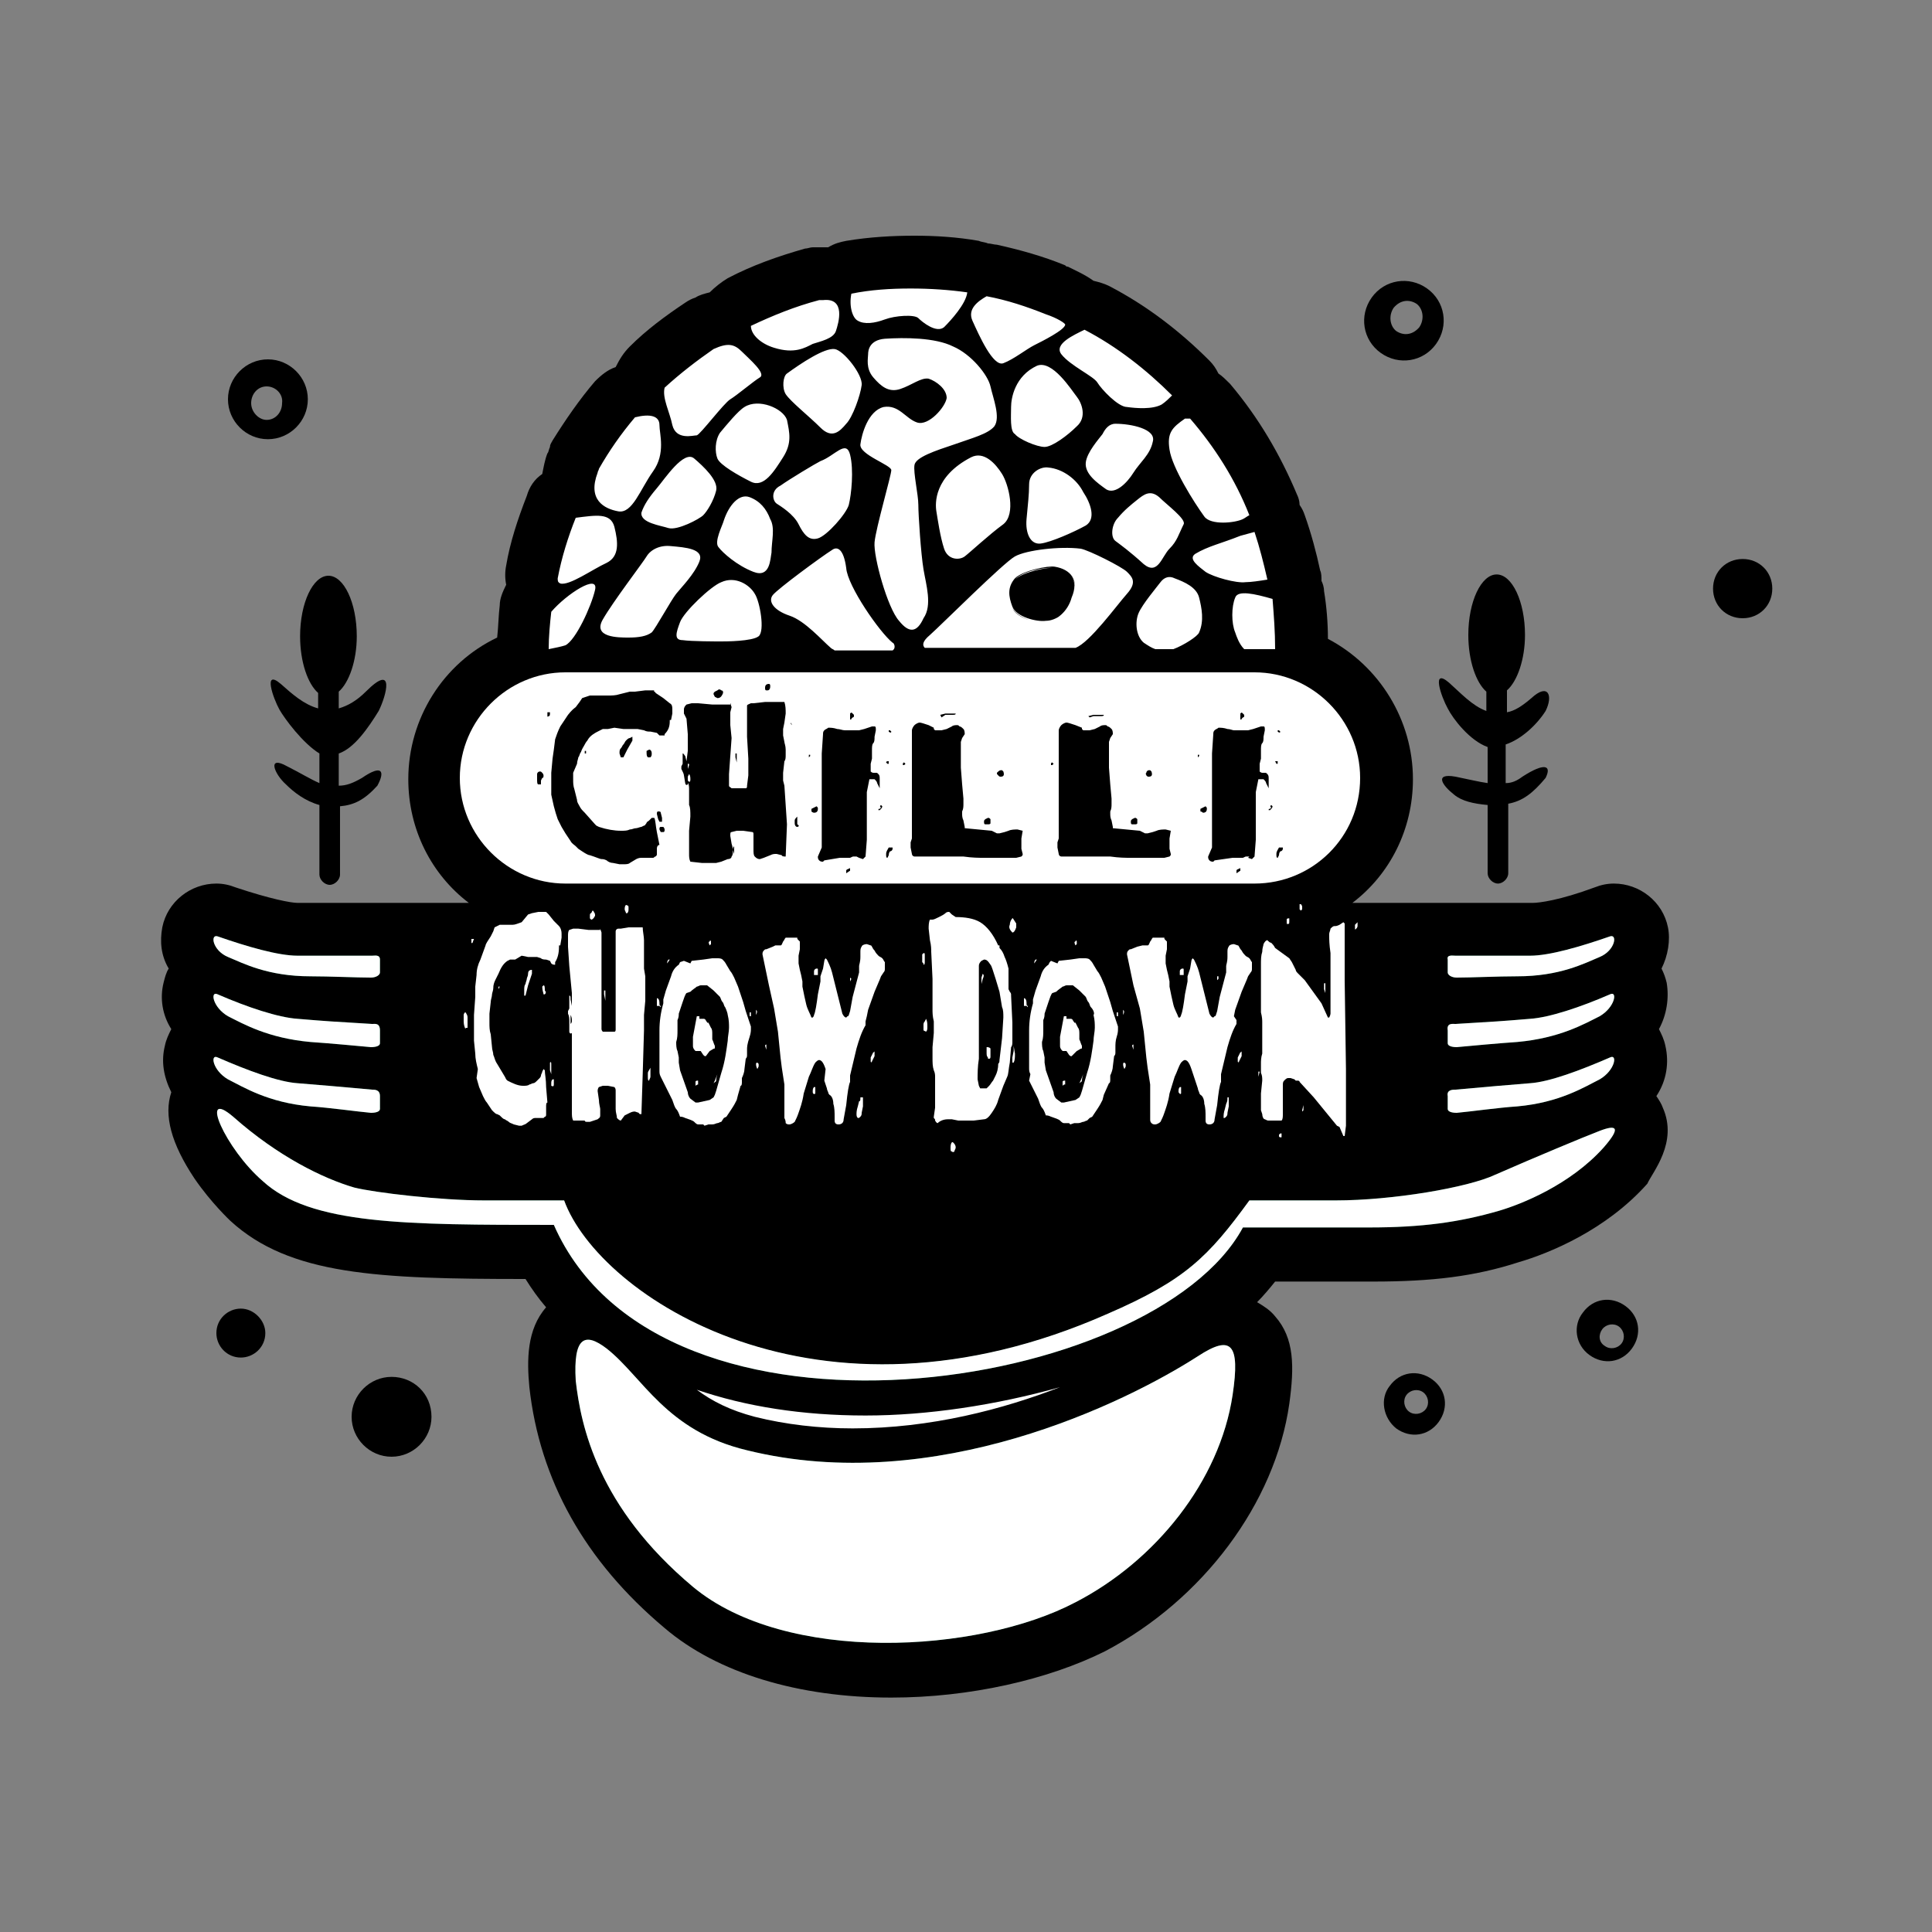
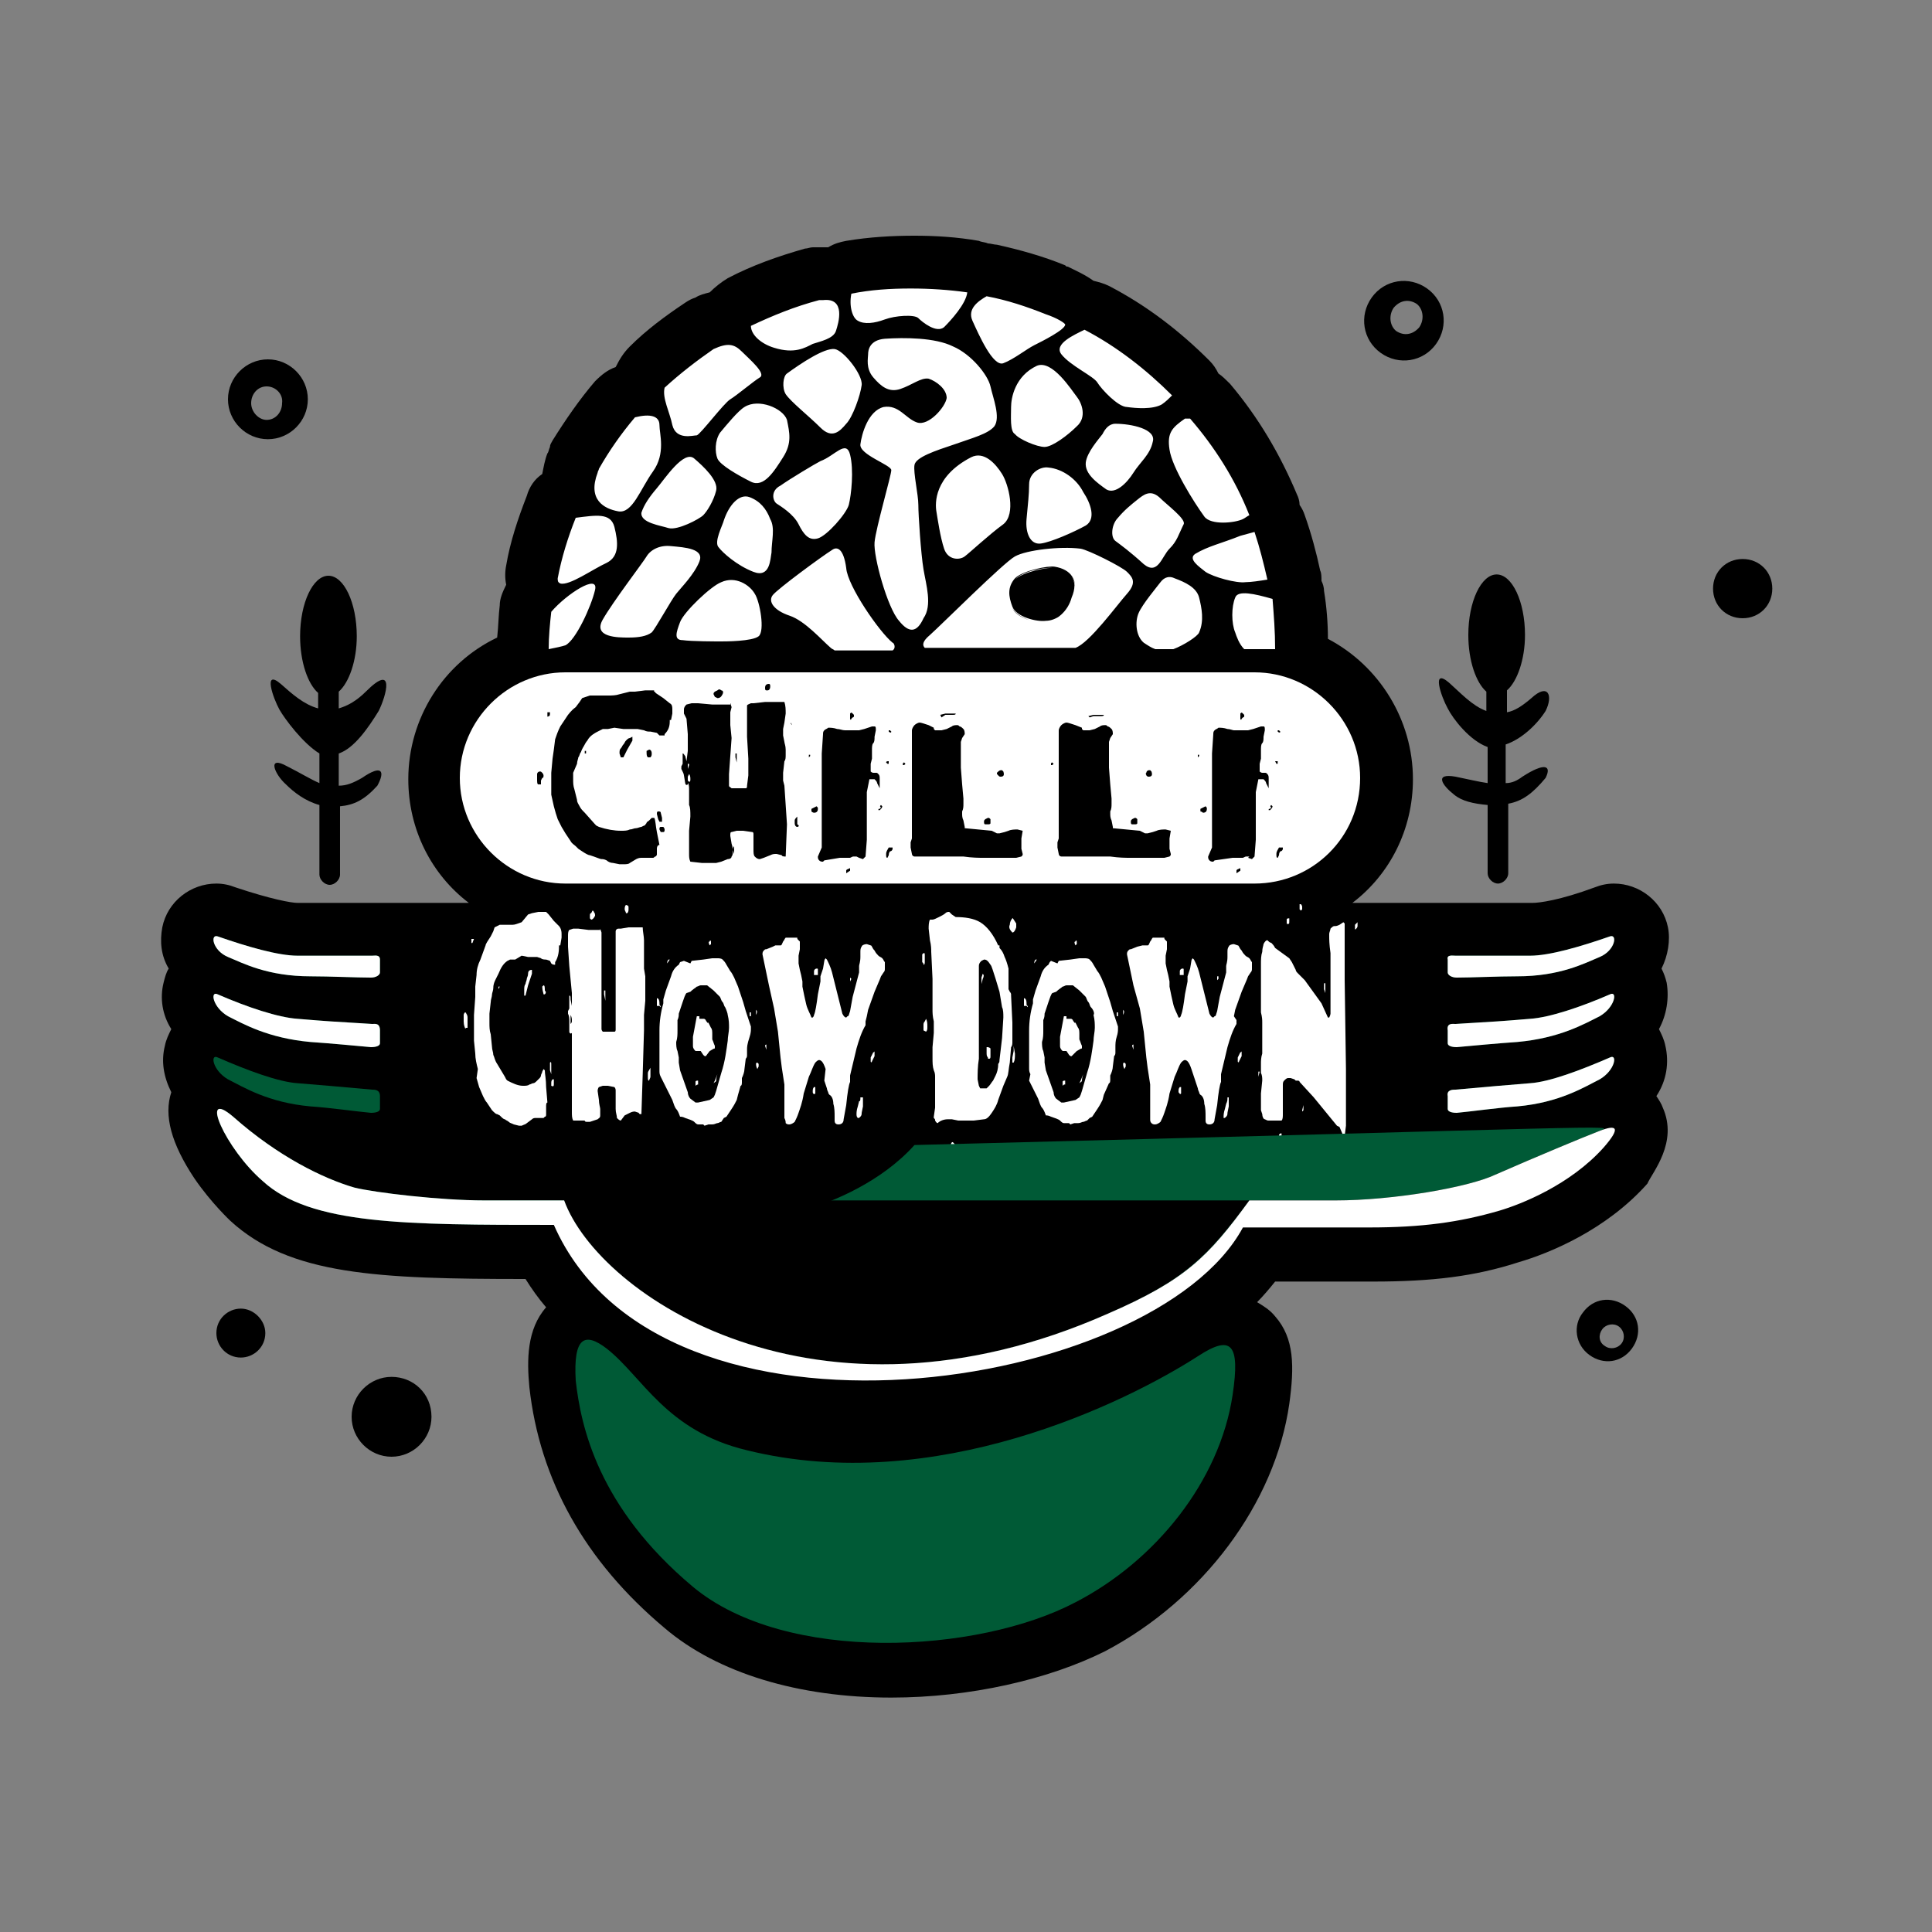
<svg xmlns="http://www.w3.org/2000/svg" version="1.2" baseProfile="tiny" id="Layer_1" x="0px" y="0px" viewBox="0 0 150 150" overflow="visible" xml:space="preserve">
  <rect x="0" y="0" width="150" height="150" fill="#808080" stroke="none" />
  <g>
    <g>
      <path d="M129.1,86c-0.1-0.3-0.3-0.6-0.5-0.9c0.8-1.2,1-2.6,0.7-3.9c-0.1-0.5-0.3-0.9-0.5-1.3c0.6-1.1,0.8-2.4,0.6-3.6    c-0.1-0.4-0.2-0.7-0.4-1.1c0.5-1,0.7-2.2,0.5-3.2c-0.4-2-2.2-3.4-4.2-3.4c-0.5,0-1,0.1-1.5,0.3c-2.7,1-4.3,1.2-4.8,1.2H105    c2.9-2.2,4.7-5.7,4.7-9.6c0-4.6-2.6-8.8-6.6-10.9c0-1.2-0.1-2.5-0.3-3.7c0-0.3-0.1-0.6-0.2-0.8c0-0.3,0-0.6-0.1-0.8    c-0.3-1.4-0.7-2.9-1.2-4.3c-0.1-0.3-0.2-0.5-0.4-0.8c0-0.3-0.1-0.6-0.2-0.8c-1.3-3.1-3-6-5.2-8.6c-0.3-0.3-0.6-0.6-0.9-0.8    c-0.2-0.4-0.4-0.7-0.7-1c-2.3-2.3-4.9-4.3-7.8-5.8c-0.4-0.2-0.8-0.3-1.2-0.4c-0.7-0.5-1.4-0.8-2-1.1c-0.1,0-0.1,0-0.2-0.1    c-1.7-0.7-3.5-1.2-5.3-1.6c-0.2,0-0.5-0.1-0.7-0.1c-0.2-0.1-0.5-0.1-0.7-0.2c-1.7-0.3-3.4-0.4-5-0.4c-1.7,0-3.5,0.1-5.3,0.4    c-0.5,0.1-0.9,0.2-1.4,0.5c-0.1,0-0.1,0-0.2,0c-0.2,0-0.4,0-0.6,0c-0.1,0-0.2,0-0.4,0c-0.2,0-0.4,0.1-0.6,0.1    c-2.1,0.6-4.1,1.3-6,2.3c-0.5,0.3-1,0.7-1.4,1.1c-0.4,0.1-0.8,0.2-1.1,0.4c-0.3,0.1-0.5,0.2-0.8,0.4c-1.5,1-3,2.1-4.3,3.4    c-0.5,0.5-0.8,1-1.1,1.6c-0.6,0.2-1.1,0.6-1.6,1.1c-1.2,1.4-2.3,3-3.3,4.6c-0.1,0.2-0.2,0.3-0.2,0.5c-0.1,0.2-0.1,0.4-0.2,0.5    c-0.2,0.5-0.3,1.1-0.4,1.6c-0.6,0.4-1,1-1.2,1.7c-0.7,1.8-1.3,3.6-1.6,5.4c-0.1,0.5-0.1,1,0,1.5C39,46,38.8,46.5,38.8,47    c-0.1,0.8-0.1,1.6-0.2,2.5c-4.2,2-6.9,6.3-6.9,11c0,3.9,1.8,7.4,4.7,9.6H23.1c-0.5,0-2.1-0.3-4.8-1.2c-0.5-0.2-1-0.3-1.5-0.3    c-2,0-3.8,1.4-4.2,3.4c-0.2,1.1-0.1,2.2,0.5,3.2c-0.2,0.3-0.3,0.7-0.4,1.1c-0.3,1.2-0.1,2.5,0.6,3.6c-0.2,0.4-0.4,0.8-0.5,1.3    c-0.3,1.2-0.1,2.4,0.5,3.6c-0.6,1.8,0,4,1.8,6.7c1.3,1.9,2.8,3.3,2.8,3.3c4.6,4.2,11.4,4.5,22.9,4.5c0.5,0.8,1,1.5,1.6,2.2    c0,0,0,0,0,0c-1.5,1.7-1.5,4.1-1.3,6.2c0.8,7.2,4.3,13.5,10.5,18.7c4.1,3.5,10.4,5.4,17.6,5.4c6.1,0,12.2-1.4,16.6-3.6    c7.6-4,13.2-11.5,14.3-19.2c0.4-2.9,0.4-5.1-1.1-6.8c-0.4-0.5-0.9-0.8-1.4-1.1c0.5-0.5,1-1.1,1.4-1.6h7.6c4.6,0,7.9-0.4,11.3-1.5    c2.4-0.7,6.8-2.5,10-6.1C128.3,91,130.3,88.7,129.1,86z" />
    </g>
    <path fill="#FFFFFF" d="M97.4,68.6H43.9c-4.5,0-8.2-3.7-8.2-8.2c0-4.5,3.7-8.2,8.2-8.2h53.5c4.5,0,8.2,3.7,8.2,8.2   C105.6,65,101.9,68.6,97.4,68.6z" />
-     <path fill="#FFFFFF" d="M66.2,110.9c-2.6,0-5.2-0.3-7.6-0.9c-1.9-0.5-3.3-1.2-4.5-2.1c3.8,1.3,8.2,2,13.1,2   c4.8,0,10.1-0.8,15.1-2.2C77.9,109.4,72.3,110.9,66.2,110.9" />
    <path fill="#FFFFFF" d="M36.2,79.8c0,0-0.1,0.1-0.1,0c0,0-0.1-0.2-0.1-0.5l0-0.5c0-0.1,0.1-0.2,0.1-0.2c0,0,0.1,0,0.1,0.1   c0,0,0.1,0.1,0.1,0.3c0,0.1,0,0.2,0,0.2l0,0.3V79.8z M36.6,73.2c0-0.2,0-0.3,0-0.3c0,0,0,0,0.1,0c0,0,0,0,0.1,0   C36.7,73.1,36.7,73.3,36.6,73.2C36.6,73.3,36.6,73.3,36.6,73.2 M42.6,71l0.4,0.5l0.4,0.4c0.1,0.1,0.2,0.3,0.2,0.6l0,0.3l-0.1,0.6   l-0.1,0l0,0.1c0,0.5-0.1,0.9-0.3,1.2v0.2c-0.1,0-0.2,0-0.3-0.1l-0.1-0.2l-0.3-0.1c-0.1,0-0.3,0-0.4-0.1l-0.3-0.1l-0.4,0h-0.3   l-0.5-0.1L40,74.5h-0.2l-0.2,0l-0.2,0.1c-0.3,0.2-0.5,0.5-0.7,1c0,0-0.1,0.2-0.2,0.4c-0.1,0.2-0.2,0.4-0.2,0.7   c0,0.2-0.1,0.4-0.1,0.5c0,0.2-0.1,0.4-0.1,0.6L38,78.7l0,0.7c0,0.3,0,0.6,0.1,0.9l0.1,1c0,0.2,0.1,0.4,0.1,0.6   c0.1,0.2,0.1,0.4,0.3,0.7l0.6,1l0.1,0.2l0.1,0.1c0.4,0.2,0.8,0.4,1.2,0.4c0.2,0,0.4,0,0.5-0.1c0.1,0,0.2-0.1,0.3-0.1   c0.1,0,0.2-0.1,0.3-0.2l0.2-0.2c0,0,0.1-0.1,0.1-0.2c0-0.1,0.1-0.2,0.1-0.3l0.1-0.2l0.1,0.1c0,0.3,0.1,0.7,0.1,1.3l0.1,1.2   c-0.1,0-0.1,0.2-0.1,0.3l0,0.3l0,0.3c0,0.1,0,0.2-0.1,0.2c0,0-0.1,0.1-0.1,0.1c0,0-0.1,0-0.2,0l-0.4,0c-0.1,0-0.2,0-0.3,0.1   l-0.4,0.3c-0.1,0.1-0.2,0.1-0.4,0.2l-0.2,0l-0.4-0.1c-0.2-0.1-0.3-0.1-0.4-0.2c-0.1-0.1-0.2-0.1-0.3-0.2c-0.1,0-0.2-0.1-0.4-0.3   l-0.2-0.1c-0.1,0-0.2-0.1-0.4-0.3l-0.2-0.3l-0.2-0.3c-0.1-0.1-0.2-0.3-0.3-0.5l-0.3-0.7l-0.2-0.7L37.1,83c-0.1-0.4-0.2-0.8-0.2-1.2   l-0.1-1l0-1.2c0-0.4,0-0.7,0-0.8l0.1-1.4l0-0.8l0.1-0.9c0-0.4,0.1-0.8,0.3-1.2l0.4-1.1c0-0.1,0.2-0.4,0.4-0.7l0.2-0.4l0.1-0.3   l0.2-0.1l0.2-0.1l0.4,0l0.5,0h0.1c0.2,0,0.4-0.1,0.7-0.2L41,71l0.3-0.1l0.5-0.1l0.2,0c0.1,0,0.1,0,0.2,0h0.2   C42.5,70.9,42.6,71,42.6,71 M38.7,76.8v-0.2l0.1,0L38.7,76.8L38.7,76.8L38.7,76.8z M41.3,75.3c0,0.2,0,0.3,0,0.3L41,76.5l-0.2,0.8   h-0.1l0-0.4c0-0.2,0-0.4,0.1-0.5c0-0.1,0.1-0.3,0.1-0.4c0-0.1,0.1-0.2,0.1-0.4C41,75.4,41.1,75.3,41.3,75.3L41.3,75.3z M42.3,77.2   h-0.1c0-0.1-0.1-0.3-0.1-0.6l0.1-0.1c0.1,0,0.1,0.2,0.1,0.4C42.4,77,42.4,77.1,42.3,77.2 M42.9,83.4c0,0-0.1,0-0.1,0l-0.1-0.3   l0-0.4c0-0.1,0-0.2,0-0.2c0.1-0.1,0.1,0,0.1,0.2l0,0.5V83.4z M42.8,84.3l0-0.2c0-0.1,0-0.2,0.1-0.3c0,0,0.1,0,0.1,0   c0,0.1,0,0.2,0,0.3C43,84.3,43,84.4,42.8,84.3L42.8,84.3z" />
    <path fill="#FFFFFF" d="M46.6,72.1C46.6,72.1,46.7,72.2,46.6,72.1l0.1,0.3l0,0.5v1.2l0,1.2l0,1.7l0,1.8l0,0.6l0,0.5   c0,0.1,0.1,0.2,0.1,0.2l0.1,0H47l0.2,0l0.3,0l0.2,0c0.1,0,0.1-0.1,0.1-0.2l0-0.9l0-0.9v-0.4l0-0.4l0-2l0-1.5l0-1.5   c0-0.1,0.1-0.2,0.2-0.2h0.2l0.6-0.1l0.6,0l0.2,0l0.3,0c0,0.3,0.1,0.7,0.1,1l0,0.9l0,0.6c0,0.2,0,0.5,0,0.7l0.1,0.6   c0,0.2,0,0.4,0,0.7c0,0.2,0,0.3,0,0.5c0,0.2,0,0.4,0,0.7l-0.1,1.1l0,0.7l0,0.5l-0.1,3.4l-0.1,3.1c-0.1,0-0.2,0-0.2-0.1l-0.3-0.1   c-0.1,0-0.2,0-0.4,0.1l-0.4,0.2L48.2,87c-0.1,0-0.2-0.1-0.3-0.2c0-0.2-0.1-0.4-0.1-0.7l0-0.8l0-0.6c0-0.1,0-0.2-0.1-0.3l-0.5-0.1   c-0.1,0-0.2,0-0.4,0l-0.3,0.1c0,0-0.1,0.1-0.1,0.3l0.1,0.7c0,0.3,0.1,0.6,0.1,0.7c0,0.2,0,0.3,0,0.5c0,0.2-0.1,0.2-0.2,0.3   l-0.3,0.1l-0.3,0.1l-0.2,0c-0.1,0-0.2,0-0.2-0.1l-0.3,0L44.5,87c-0.1-0.2-0.1-0.4-0.1-0.7l0-0.4l0-0.4l0-0.4l0-0.4l0-0.3l0-1.3   c0-0.5,0-0.8,0-1l0-0.6l0-0.8c0-0.2,0-0.4,0-0.6l0,0.1c-0.1,0.1-0.2,0-0.2-0.1l0-0.8c0-0.2,0-0.4-0.1-0.6c0-0.1,0-0.2,0-0.2   l0.1-0.2l0-0.3l0-0.7c0.1,0,0.1,0.1,0.1,0.3l0.1,0.5l0-1L44.2,75l-0.1-1.5l0-0.2l0-0.2v-0.4c0-0.2,0-0.4,0.1-0.5l0.3-0.1l0.4,0   l0.8,0.1h0.4l0.4,0H46.6z M44.3,78.3l0-0.3c0-0.1,0-0.2,0-0.2l0,0.1v0.2L44.3,78.3z M44.3,79.5c0,0,0.1-0.1,0.1-0.2   c0-0.2,0-0.3-0.1-0.5l0,0.2l0,0.4L44.3,79.5z M46.1,70.8c0.1,0.1,0.1,0.2,0.1,0.3c-0.1,0.2-0.2,0.3-0.3,0.3l-0.1-0.1l0-0.2   c0-0.1,0-0.2,0.1-0.2l0.1-0.2C46,70.7,46.1,70.7,46.1,70.8 M46.8,86.4l0-0.4c0-0.1,0-0.3,0-0.4v0.5V86.4z M47,77.7L47,77.7   l-0.1-0.5v-0.3l0.1,0v0.2V77.7z M48.5,70.6c0-0.3,0.1-0.4,0.2-0.3c0.1,0,0.1,0.1,0.1,0.2c0,0.2,0,0.3-0.1,0.4h-0.1   C48.6,70.8,48.5,70.7,48.5,70.6 M50,74v-0.2V74L50,74z M50.4,83.9c-0.1,0-0.1-0.1-0.1-0.3l0-0.3c0-0.1,0.1-0.2,0.2-0.4v0.2l0,0.5   C50.5,83.7,50.4,83.8,50.4,83.9" />
    <path fill="#FFFFFF" d="M51,77.5c0.1,0,0.2,0.1,0.2,0.4c0,0.1,0,0.2,0.1,0.2v0.1h0l0,0l-0.1-0.1h-0.2c0,0,0-0.1,0-0.3L51,77.5   L51,77.5z M53.1,74.6l0.5,0.2l0.1-0.2l0.9-0.1l0.7-0.1l0.4,0c0.1,0,0.3,0,0.4,0.1c0.1,0.1,0.2,0.2,0.3,0.4l0.3,0.5   c0.1,0.1,0.2,0.3,0.3,0.5l0.3,0.7l0.2,0.6l0.2,0.6l0.2,0.7l0.4,1.2l0,0.2c0,0.1,0,0.3-0.1,0.6C58,81.1,58,81.3,58,81.5   c0,0.1,0,0.3,0,0.4c0,0.1,0,0.2-0.1,0.3l-0.1,0.8c0,0.2-0.1,0.5-0.2,0.7l0,0.3c0,0.1,0,0.3-0.1,0.3L57.3,85l-0.1,0.4   c-0.1,0.2-0.2,0.4-0.4,0.7l-0.4,0.6l-0.2,0.1L56,87.1c-0.1,0-0.2,0.1-0.3,0.1c-0.1,0-0.2,0.1-0.4,0.1c-0.1,0-0.2,0-0.3,0l-0.3,0.1   l-0.1-0.1c-0.2,0-0.3,0-0.4,0c-0.1,0-0.2-0.1-0.3-0.2c-0.1-0.1-0.4-0.2-0.7-0.3c-0.2-0.1-0.3-0.1-0.4-0.1c-0.1-0.3-0.2-0.5-0.3-0.6   c-0.1-0.1-0.2-0.4-0.3-0.7l-0.7-1.4l-0.2-0.4c-0.1-0.2-0.1-0.3-0.1-0.5l0-1.3V81c0-0.2,0-0.3,0-0.5l0-0.5c0-0.7,0.1-1.4,0.3-2.1   v-0.3l0.2-0.7l0.4-1.1c0.1-0.4,0.3-0.7,0.6-0.9l0.1-0.2L53.1,74.6z M51.8,74.8c0-0.1,0-0.2,0.1-0.3l0.1,0L51.8,74.8L51.8,74.8z    M56.3,78.2c-0.1-0.1-0.1-0.3-0.2-0.4c-0.1-0.1-0.1-0.2-0.2-0.4l-0.5-0.5l-0.5-0.4l-0.2,0c-0.1,0-0.2,0-0.3,0   c-0.1,0-0.2,0.1-0.3,0.1c-0.1,0.1-0.3,0.2-0.5,0.4l-0.3,0.1c-0.1,0.1-0.2,0.4-0.3,0.7c-0.1,0.3-0.2,0.6-0.3,0.9   c0,0.1,0,0.3-0.1,0.5c0,0.2,0,0.5,0,0.8c0,0.3,0,0.6-0.1,0.9c0,0.2,0,0.5,0.1,0.7l0.1,0.5l0,0.4l0.1,0.6l0.6,1.7   c0,0.2,0.1,0.4,0.2,0.5l0.4,0.3l0.2,0l0.9-0.2l0.3-0.2l0.1-0.2l0.1-0.3l0.4-1.4c0.3-0.9,0.4-1.8,0.5-2.5c0-0.3,0.1-0.7,0.1-1   c0-0.3,0-0.6-0.1-1C56.5,78.7,56.4,78.4,56.3,78.2 M55.5,81.2l0,0.1l0,0.1c-0.1,0-0.2,0.1-0.4,0.2L54.8,82c-0.1,0-0.1,0-0.2-0.1   l-0.2-0.3l-0.2,0H54c-0.1-0.1-0.2-0.2-0.2-0.4l0-0.1l0-0.1l0-0.5l0.3-1.6l0.2,0l0,0.2h0.3c0.1,0,0.1,0,0.2,0.1   c0,0.1,0.1,0.1,0.1,0.2H55l0.2,0.4c0.1,0.1,0.1,0.3,0.1,0.5v0.4C55.4,80.9,55.4,81,55.5,81.2 M54,84.3C54,84.2,54,84.2,54,84.3   l0-0.3c0-0.1,0.1-0.1,0.2-0.1c0,0.1,0,0.2,0,0.3C54.2,84.2,54.1,84.2,54,84.3 M55.1,73.4L55.1,73.4c-0.1-0.2-0.1-0.3,0-0.3   c0-0.1,0.1-0.1,0.1,0v0.2L55.1,73.4L55.1,73.4z M55.7,83.4c-0.1,0.3-0.1,0.5-0.1,0.5c0,0.1-0.1,0.1-0.2,0.2l0.1-0.2L55.7,83.4z    M58.3,78.9c-0.1,0-0.1,0-0.1-0.1v-0.2h0.1L58.3,78.9z" />
    <path fill="#FFFFFF" d="M58.8,83L58.8,83c-0.1-0.2-0.1-0.3-0.1-0.4c0-0.1,0.1-0.1,0.1-0.1c0,0,0,0,0.1,0.1v0.2L58.8,83z M58.7,78.8   c0-0.3,0-0.5,0-0.6l0-0.7c0,0,0,0.1,0,0.1c0,0.1,0,0.2,0,0.2c0,0.3,0,0.5,0,0.6C58.8,78.5,58.8,78.6,58.7,78.8 M60.2,73.4   c0.2,0,0.3,0,0.4,0c0.1,0,0.1-0.1,0.2-0.3c0.1-0.1,0.1-0.2,0.2-0.3l0.3,0l0.3,0l0.3,0c0,0.1,0,0.1,0.1,0.2l0.1,0.1l0,0.3l0,0.3   l-0.1,0.5c0,0.1,0,0.3,0,0.6l0.1,0.5l0.1,0.4l0.1,0.5c0,0.2,0,0.3,0,0.4c0.1,0.5,0.2,1,0.3,1.4c0.1,0.4,0.3,0.7,0.4,1   c0,0,0.1,0,0.1,0c0,0,0.1-0.1,0.1-0.2c0.1-0.2,0.2-0.8,0.3-1.6l0.2-1l0-0.2V76l0-0.2l0.2-0.6l0.1-0.6c0-0.1,0.1-0.2,0.1-0.2   l0.1,0.1c0.1,0.2,0.3,0.6,0.4,1l0.3,1.2l0.5,2c0.1,0.2,0.2,0.3,0.3,0.3l0.1-0.1c0.1,0,0.1-0.1,0.2-0.4l0.2-1.1l0.5-1.9l0-0.5   c0-0.1,0.1-0.3,0.1-0.7c0-0.1,0-0.2,0-0.4c0-0.1,0-0.3,0.1-0.4c0-0.1,0.2-0.2,0.4-0.2l0.3,0.1c0.1,0,0.1,0.2,0.3,0.4   c0.1,0.2,0.2,0.3,0.3,0.4c0.1,0.1,0.2,0.1,0.3,0.2c0.1,0.1,0.1,0.2,0.2,0.3l0,0.3l0,0.2c0,0.1,0,0.2-0.1,0.3l-0.2,0.3   c-0.1,0.3-0.3,0.7-0.5,1.2l-0.5,1.4l-0.1,0.5l-0.1,0.4v0.3c-0.3,0.5-0.5,1.1-0.7,1.8l-0.5,2.1l0,0.3V84c-0.1,0.2-0.2,0.8-0.3,1.8   l-0.2,1.1c0,0.3-0.2,0.4-0.4,0.4c-0.2,0-0.3-0.1-0.3-0.3v-0.3c0-0.3,0-0.7-0.1-1c0-0.3-0.1-0.6-0.3-0.7c-0.1-0.1-0.1-0.2-0.1-0.2   s-0.1-0.2-0.1-0.3l-0.2-0.6L64.1,83c-0.1-0.3-0.2-0.5-0.3-0.6c0,0-0.1-0.1-0.2-0.1c-0.1,0-0.2,0.1-0.3,0.2   c-0.2,0.3-0.3,0.7-0.5,1.1l-0.4,1.3c-0.1,0.7-0.3,1.2-0.4,1.5c-0.1,0.3-0.2,0.5-0.3,0.7c-0.1,0.1-0.3,0.2-0.4,0.2   c-0.1,0-0.2,0-0.3-0.1C61,87.1,61,87,60.9,86.8l0-0.3l0-0.5l0-0.7V85l0-0.8l-0.2-1.3l-0.1-0.8l-0.1-1l-0.1-1   c-0.1-0.6-0.2-1.2-0.3-1.8l-0.4-1.8l-0.5-2.4c0-0.1,0-0.2,0.1-0.3c0.1-0.1,0.1-0.1,0.2-0.1l0.5-0.2L60.2,73.4z M59.5,81.5   L59.5,81.5l-0.1-0.3c0-0.1,0.1-0.1,0.1-0.1c0,0.1,0,0.1,0,0.2V81.5z M63.1,84.8c0-0.2,0-0.3,0.1-0.4c0,0,0.1,0,0.1,0l0,0.2   c0,0.1,0,0.2,0,0.3C63.2,85,63.1,84.9,63.1,84.8 M63.5,75.7h-0.2c-0.1,0-0.1,0-0.1,0c0-0.1,0-0.2,0-0.3c0-0.1,0.1-0.2,0.2-0.2   c0.1,0,0.1,0,0.1,0.1c0,0,0,0.1,0,0.2L63.5,75.7z M66.1,76L66,76.2l0-0.3H66L66.1,76L66.1,76z M66.8,85.2H67l0,0.3l0,0.4l-0.1,0.5   c0,0.1,0,0.2-0.1,0.3c-0.1,0.1-0.1,0.1-0.2,0.1c-0.1-0.1-0.1-0.2-0.1-0.3c0-0.1,0-0.3,0.1-0.6l0.1-0.4   C66.8,85.5,66.8,85.4,66.8,85.2 M67.9,81.6c0,0.2,0,0.4,0,0.4l-0.2,0.4c0,0.1-0.1,0.1-0.1,0c0-0.1,0-0.2,0-0.3l0.2-0.4c0,0,0,0,0,0   C67.9,81.7,67.9,81.6,67.9,81.6" />
    <path fill="#FFFFFF" d="M71.7,74.9c0-0.1,0-0.1-0.1-0.2c0-0.1,0-0.1,0-0.2l0-0.4l0.1-0.1c0.1,0,0.1,0,0.1,0.2l0,0.4   C71.8,74.8,71.8,74.9,71.7,74.9 M71.9,79.1c0.1,0.2,0.1,0.4,0.1,0.6c0,0.2,0,0.3-0.1,0.4L71.7,80l0-0.4c0-0.1,0-0.2,0.1-0.3   L71.9,79.1L71.9,79.1z M73.9,71l0.3,0.2c0.7,0,1.4,0.1,1.9,0.4c0.5,0.3,1,0.9,1.4,1.8h0.1v0.2c0.2,0.2,0.3,0.4,0.4,0.7   c0.1,0.2,0.2,0.5,0.3,0.9l0,0.5l0,0.7l0,0.4l0.1,0.2c0.1,0.1,0.1,0.2,0.1,0.2c0,0,0,0.1,0,0.1l0.1,2.1v0.4c0,0.1,0,0.3,0,0.6   c0,0.2,0,0.4,0,0.5c0,0.1,0,0.3-0.1,0.4l-0.1,1.2c-0.1,0.5-0.1,0.9-0.2,1.1l-0.3,0.7l-0.4,1.1c-0.1,0.4-0.3,0.7-0.5,1   c-0.2,0.3-0.4,0.5-0.6,0.5l-0.8,0.1h-0.4l-0.4,0h-0.4l-0.5-0.1l-0.3,0c-0.3,0-0.6,0.1-0.8,0.3c0,0-0.1,0-0.2-0.2   c0-0.1,0-0.1-0.1-0.2c0-0.1,0-0.1,0-0.1l0.1-0.7l0-0.8l0-1.2c0-0.1,0-0.3,0-0.4c0-0.1,0-0.3-0.1-0.5c-0.1-0.3-0.1-0.6-0.1-1   c0-0.4,0-0.6,0-0.8l0.1-1.1c0-0.2,0-0.5,0-0.9c-0.1-0.4-0.1-0.7-0.1-0.9l0-0.7l0-0.5l0-1.2l-0.1-2.1c0-0.2,0-0.5-0.1-0.9l-0.1-0.9   c0-0.2,0-0.5,0.1-0.7h0.2c0.1,0,0.3-0.1,0.5-0.2c0.2-0.1,0.4-0.2,0.5-0.3c0.1-0.1,0.2-0.1,0.3-0.1L73.9,71z M73.8,89.1   c0-0.3,0.1-0.5,0.2-0.4c0.1,0.1,0.2,0.2,0.2,0.4c0,0.1-0.1,0.2-0.1,0.3c0,0-0.1,0.1-0.2,0C73.8,89.4,73.8,89.3,73.8,89.1    M75.9,83.8l0.1,0.5l0.1,0.2h0.3l0.2,0c0,0,0.1-0.1,0.2-0.2c0.1-0.1,0.2-0.3,0.3-0.4l0.2-0.4c0.1-0.2,0.2-0.5,0.2-0.9   c0.1-0.1,0.1-0.2,0.1-0.3l0.2-1.7l0.1-1.6c0-0.3,0-0.6-0.1-0.8l-0.2-1.2l-0.3-1c-0.2-0.6-0.3-1-0.4-1.1c-0.2-0.3-0.3-0.4-0.5-0.4   l-0.2,0.1c-0.1,0.1-0.2,0.2-0.2,0.4l0,1.6v0.5l0,3.4c0,0.4,0,0.9,0,1.7C75.9,82.8,75.9,83.4,75.9,83.8 M76.3,75.6   c0.1,0.1,0.1,0.2,0,0.4l-0.1,0.4l0,0.5l0,0.3l0-0.3l0-0.6l0-0.4L76.3,75.6C76.3,75.6,76.3,75.6,76.3,75.6 M76.6,81.3   c0.1,0,0.2,0,0.3,0.1l0,0.2l0,0.4c0,0.1,0,0.2-0.1,0.2c-0.1,0-0.1,0-0.1-0.1c-0.1-0.1-0.1-0.2-0.1-0.4l0-0.3   C76.6,81.4,76.6,81.4,76.6,81.3 M78.4,71.8c0-0.2,0.1-0.4,0.2-0.5c0-0.1,0.1,0.1,0.3,0.4c0,0.1,0,0.2,0,0.3   c-0.1,0.3-0.2,0.4-0.3,0.4C78.4,72.2,78.3,72,78.4,71.8 M78.7,81.2L78.7,81.2l0.1,0.6c0,0.3,0,0.5-0.1,0.7h-0.1v-0.4l0.1-0.5   L78.7,81.2z" />
    <path fill="#FFFFFF" d="M79.5,77.5c0.1,0,0.2,0.1,0.2,0.4c0,0.1,0,0.2,0.1,0.2v0.1h0l0,0l-0.1-0.1h-0.2c0,0,0-0.1,0-0.3L79.5,77.5   L79.5,77.5z M81.6,74.6l0.5,0.2l0.1-0.2l0.9-0.1l0.7-0.1l0.4,0c0.1,0,0.3,0,0.4,0.1c0.1,0.1,0.2,0.2,0.3,0.4l0.3,0.5   c0.1,0.1,0.2,0.3,0.3,0.5l0.3,0.7l0.2,0.6l0.2,0.6l0.2,0.7l0.4,1.2l0,0.2c0,0.1,0,0.3-0.1,0.6c-0.1,0.3-0.1,0.6-0.1,0.8   c0,0.1,0,0.3,0,0.4c0,0.1,0,0.2-0.1,0.3l-0.1,0.8c0,0.2-0.1,0.5-0.2,0.7l0,0.3c0,0.1,0,0.3-0.1,0.3L85.7,85l-0.1,0.4   c-0.1,0.2-0.2,0.4-0.4,0.7l-0.4,0.6l-0.2,0.1l-0.2,0.2c-0.1,0-0.2,0.1-0.3,0.1c-0.1,0-0.2,0.1-0.4,0.1c-0.1,0-0.2,0-0.3,0l-0.3,0.1   l-0.1-0.1c-0.2,0-0.3,0-0.4,0c-0.1,0-0.2-0.1-0.3-0.2c-0.1-0.1-0.4-0.2-0.7-0.3c-0.2-0.1-0.3-0.1-0.4-0.1c-0.1-0.3-0.2-0.5-0.3-0.6   c-0.1-0.1-0.2-0.4-0.3-0.7l-0.7-1.4L80,83.4c-0.1-0.2-0.1-0.3-0.1-0.5l0-1.3V81c0-0.2,0-0.3,0-0.5l0-0.5c0-0.7,0.1-1.4,0.3-2.1   v-0.3l0.2-0.7l0.4-1.1c0.1-0.4,0.3-0.7,0.6-0.9l0.1-0.2L81.6,74.6z M80.3,74.8c0-0.1,0-0.2,0.1-0.3l0.1,0L80.3,74.8L80.3,74.8z    M84.7,78.2c-0.1-0.1-0.1-0.3-0.2-0.4c-0.1-0.1-0.1-0.2-0.2-0.4l-0.5-0.5l-0.5-0.4l-0.2,0c-0.1,0-0.2,0-0.3,0   c-0.1,0-0.2,0.1-0.3,0.1c-0.1,0.1-0.3,0.2-0.5,0.4l-0.3,0.1c-0.1,0.1-0.2,0.4-0.3,0.7c-0.1,0.3-0.2,0.6-0.3,0.9   c0,0.1,0,0.3-0.1,0.5c0,0.2,0,0.5,0,0.8c0,0.3,0,0.6-0.1,0.9c0,0.2,0,0.5,0.1,0.7l0.1,0.5l0,0.4l0.1,0.6l0.6,1.7   c0,0.2,0.1,0.4,0.2,0.5l0.4,0.3l0.2,0l0.9-0.2l0.3-0.2l0.1-0.2l0.1-0.3l0.4-1.4c0.3-0.9,0.4-1.8,0.5-2.5c0-0.3,0.1-0.7,0.1-1   c0-0.3,0-0.6-0.1-1C85,78.7,84.9,78.4,84.7,78.2 M84,81.2l0,0.1l0,0.1c-0.1,0-0.2,0.1-0.4,0.2L83.2,82c-0.1,0-0.1,0-0.2-0.1   l-0.2-0.3l-0.2,0h-0.1c-0.1-0.1-0.2-0.2-0.2-0.4l0-0.1l0-0.1l0-0.5l0.3-1.6l0.2,0l0,0.2h0.3c0.1,0,0.1,0,0.2,0.1   c0,0.1,0.1,0.1,0.1,0.2h0.1l0.2,0.4c0.1,0.1,0.1,0.3,0.1,0.5v0.4C83.9,80.9,83.9,81,84,81.2 M82.5,84.3   C82.5,84.2,82.5,84.2,82.5,84.3l0-0.3c0-0.1,0.1-0.1,0.2-0.1c0,0.1,0,0.2,0,0.3C82.6,84.2,82.6,84.2,82.5,84.3 M83.5,73.4   L83.5,73.4c-0.1-0.2-0.1-0.3,0-0.3c0-0.1,0.1-0.1,0.1,0v0.2L83.5,73.4L83.5,73.4z M84.1,83.4c-0.1,0.3-0.1,0.5-0.1,0.5   c0,0.1-0.1,0.1-0.2,0.2l0.1-0.2L84.1,83.4z M86.8,78.9c-0.1,0-0.1,0-0.1-0.1v-0.2h0.1L86.8,78.9z" />
    <path fill="#FFFFFF" d="M87.3,83L87.3,83c-0.1-0.2-0.1-0.3-0.1-0.4c0-0.1,0.1-0.1,0.1-0.1c0,0,0,0,0.1,0.1v0.2L87.3,83z M87.2,78.8   c0-0.3,0-0.5,0-0.6l0-0.7c0,0,0,0.1,0,0.1c0,0.1,0,0.2,0,0.2c0,0.3,0,0.5,0,0.6C87.3,78.5,87.3,78.6,87.2,78.8 M88.7,73.4   c0.2,0,0.3,0,0.4,0c0.1,0,0.1-0.1,0.2-0.3c0.1-0.1,0.1-0.2,0.2-0.3l0.3,0l0.3,0l0.3,0c0,0.1,0,0.1,0.1,0.2l0.1,0.1l0,0.3l0,0.3   l-0.1,0.5c0,0.1,0,0.3,0,0.6l0.1,0.5l0.1,0.4l0.1,0.5c0,0.2,0,0.3,0,0.4c0.1,0.5,0.2,1,0.3,1.4c0.1,0.4,0.3,0.7,0.4,1   c0,0,0.1,0,0.1,0c0,0,0.1-0.1,0.1-0.2c0.1-0.2,0.2-0.8,0.3-1.6l0.2-1l0-0.2V76l0-0.2l0.2-0.6l0.1-0.6c0-0.1,0.1-0.2,0.1-0.2   l0.1,0.1c0.1,0.2,0.3,0.6,0.4,1l0.3,1.2l0.5,2c0.1,0.2,0.2,0.3,0.3,0.3l0.1-0.1c0.1,0,0.1-0.1,0.2-0.4l0.2-1.1l0.5-1.9l0-0.5   c0-0.1,0.1-0.3,0.1-0.7c0-0.1,0-0.2,0-0.4c0-0.1,0-0.3,0.1-0.4c0-0.1,0.2-0.2,0.4-0.2l0.3,0.1c0.1,0,0.1,0.2,0.3,0.4   c0.1,0.2,0.2,0.3,0.3,0.4c0.1,0.1,0.2,0.1,0.3,0.2c0.1,0.1,0.1,0.2,0.2,0.3l0,0.3l0,0.2c0,0.1,0,0.2-0.1,0.3l-0.2,0.3   c-0.1,0.3-0.3,0.7-0.5,1.2l-0.5,1.4l-0.1,0.5L96,79.2v0.3c-0.3,0.5-0.5,1.1-0.7,1.8l-0.5,2.1l0,0.3V84c-0.1,0.2-0.2,0.8-0.3,1.8   l-0.2,1.1c0,0.3-0.2,0.4-0.4,0.4c-0.2,0-0.3-0.1-0.3-0.3v-0.3c0-0.3,0-0.7-0.1-1c0-0.3-0.1-0.6-0.3-0.7c-0.1-0.1-0.1-0.2-0.1-0.2   s-0.1-0.2-0.1-0.3l-0.2-0.6L92.5,83c-0.1-0.3-0.2-0.5-0.3-0.6c0,0-0.1-0.1-0.2-0.1c-0.1,0-0.2,0.1-0.3,0.2   c-0.2,0.3-0.3,0.7-0.5,1.1l-0.4,1.3c-0.1,0.7-0.3,1.2-0.4,1.5c-0.1,0.3-0.2,0.5-0.3,0.7c-0.1,0.1-0.3,0.2-0.4,0.2   c-0.1,0-0.2,0-0.3-0.1c-0.1-0.1-0.1-0.2-0.1-0.3l0-0.3l0-0.5l0-0.7V85l0-0.8l-0.2-1.3l-0.1-0.8l-0.1-1l-0.1-1   c-0.1-0.6-0.2-1.2-0.3-1.8L88,76.5l-0.5-2.4c0-0.1,0-0.2,0.1-0.3c0.1-0.1,0.1-0.1,0.2-0.1l0.5-0.2L88.7,73.4z M88,81.5L88,81.5   l-0.1-0.3c0-0.1,0.1-0.1,0.1-0.1c0,0.1,0,0.1,0,0.2V81.5z M91.5,84.8c0-0.2,0-0.3,0.1-0.4c0,0,0.1,0,0.1,0l0,0.2c0,0.1,0,0.2,0,0.3   C91.6,85,91.6,84.9,91.5,84.8 M91.9,75.7h-0.2c-0.1,0-0.1,0-0.1,0c0-0.1,0-0.2,0-0.3c0-0.1,0.1-0.2,0.2-0.2c0.1,0,0.1,0,0.1,0.1   c0,0,0,0.1,0,0.2L91.9,75.7z M94.6,76l-0.1,0.1l0-0.3h0.1L94.6,76L94.6,76z M95.3,85.2h0.1l0,0.3l0,0.4l-0.1,0.5   c0,0.1,0,0.2-0.1,0.3c-0.1,0.1-0.1,0.1-0.2,0.1C95,86.9,95,86.8,95,86.7c0-0.1,0-0.3,0.1-0.6l0.1-0.4   C95.3,85.5,95.3,85.4,95.3,85.2 M96.4,81.6c0,0.2,0,0.4,0,0.4l-0.2,0.4c0,0.1-0.1,0.1-0.1,0c0-0.1,0-0.2,0-0.3l0.2-0.4c0,0,0,0,0,0   C96.4,81.7,96.4,81.6,96.4,81.6" />
    <path fill="#FFFFFF" d="M97.7,83.6c0-0.1,0-0.3,0-0.4h0.1L97.7,83.6L97.7,83.6z M100.1,74.4l0.2,0.3l0.3,0.6c0,0.1,0.1,0.2,0.2,0.3   l0.5,0.5l1.3,1.8l0.5,1.1c0,0,0.1,0,0.1,0c0,0,0.1-0.2,0.1-0.3l0-0.5l0-0.7l0-0.7l0-0.8c0-0.3,0-0.6,0-0.7l0-0.5c0-0.2,0-0.5,0-0.8   c-0.1-0.7-0.1-1.1-0.1-1.3v-0.2c0-0.1,0.1-0.3,0.1-0.4c0.1-0.1,0.2-0.2,0.3-0.2l0.1,0c0,0,0.1,0,0.3-0.1l0.3-0.2l0.1,0.1l0,0.2   c0,0.5,0,1.2,0,2.2c0,0.9,0,1.6,0,2l0.1,6.9l0,1.9l0,2l0,0.5l-0.1,0.8h-0.1l-0.3-0.7l-0.2-0.1l-0.9-1.1l-0.9-1.1l-1.1-1.2   c0-0.1-0.1-0.1-0.2-0.1c0,0-0.1,0-0.1,0l-0.1-0.1l-0.3-0.1l-0.2,0c-0.1,0-0.2,0.1-0.3,0.2c-0.1,0.1-0.1,0.2-0.1,0.4l0,0.5l0,0.6   c0,0.3,0,0.5,0,0.6c0,0.2,0,0.4,0,0.5c0,0.2,0,0.4-0.1,0.5l-0.4,0l-0.4,0h-0.2c-0.1,0-0.1,0-0.3-0.1c-0.1,0-0.2-0.2-0.2-0.4   l-0.1-0.3v-0.4l0-0.4l0-0.5l0.1-1c0-0.2,0-0.4-0.1-0.6c0-0.2,0-0.5,0-0.7c0-0.2,0-0.5,0.1-0.8l0-1.5v-0.4c0-0.2,0-0.3,0-0.5   c0-0.2,0-0.4-0.1-0.8c0-0.1,0-0.2,0-0.3l0-0.3l0-1v-1.1l0-1c0-0.4,0-0.7,0.1-1c0-0.3,0.1-0.5,0.1-0.6c0.1-0.2,0.2-0.3,0.3-0.3   c0.1,0.1,0.2,0.2,0.3,0.2c0.1,0.1,0.2,0.2,0.3,0.4L100.1,74.4z M99.4,88.3c0,0-0.1,0-0.1-0.1v-0.1l0.1-0.1h0.1v0.1V88.3z    M99.9,71.7c0-0.1,0-0.2,0-0.3c0-0.1,0.1-0.1,0.2-0.1c0,0,0,0.1,0,0.2C100.1,71.7,100.1,71.8,99.9,71.7   C100,71.8,99.9,71.8,99.9,71.7 M100.9,70.5c0-0.2,0-0.3,0-0.3h0.1c0,0,0.1,0.1,0.1,0.2v0.2l-0.1,0.1l-0.1-0.1H100.9z M101.2,85.8   l0,0.2l0,0.2l-0.1,0.1l0-0.1l0,0L101.2,85.8L101.2,85.8L101.2,85.8z M102.9,77.1L102.9,77.1l-0.1-0.3c0-0.2,0-0.3,0-0.4   c0-0.1,0.1-0.1,0.1,0c0,0,0,0.2,0,0.3C102.9,76.9,102.9,77,102.9,77.1 M105.2,72c0-0.1,0-0.1,0-0.2l0.2-0.2c0,0.1,0,0.2,0,0.3   c0,0.1-0.1,0.2-0.1,0.2C105.2,72.2,105.2,72.2,105.2,72" />
    <path d="M42,60.9c-0.1,0-0.1,0-0.2,0c-0.1,0-0.1-0.2-0.1-0.4l0-0.4c0-0.1,0.1-0.2,0.2-0.2c0.1,0,0.1,0,0.2,0.1c0,0,0.1,0.1,0.1,0.2   c0,0.1,0,0.2-0.1,0.2L42,60.6V60.9z M42.5,55.6c0-0.2,0-0.3,0-0.3c0,0,0.1,0,0.1,0c0,0,0.1,0,0.1,0c0,0.2,0,0.3-0.1,0.3   C42.5,55.7,42.5,55.6,42.5,55.6 M50.9,53.8l0.6,0.4l0.5,0.4c0.2,0.1,0.2,0.3,0.2,0.5l0,0.3l-0.1,0.5l-0.1,0l0,0.1   c0,0.4-0.1,0.7-0.4,1v0.1c-0.2,0-0.3,0-0.4,0L51,56.9l-0.5-0.1c-0.2,0-0.3,0-0.5-0.1l-0.5-0.1l-0.6,0h-0.5l-0.7-0.1l-0.5,0.1H47   l-0.2,0l-0.2,0.1c-0.4,0.2-0.8,0.4-1,0.8c0,0-0.1,0.1-0.2,0.3c-0.1,0.2-0.2,0.3-0.3,0.6c-0.1,0.1-0.1,0.3-0.2,0.4   c0,0.1-0.1,0.3-0.1,0.5L44.5,60l0,0.5c0,0.3,0,0.5,0.1,0.8l0.2,0.8c0,0.2,0.1,0.3,0.2,0.5c0.1,0.2,0.2,0.3,0.4,0.5l0.8,0.9l0.1,0.1   l0.2,0.1c0.6,0.2,1.2,0.3,1.7,0.3c0.3,0,0.5,0,0.7-0.1c0.2,0,0.3-0.1,0.5-0.1c0.1,0,0.3-0.1,0.4-0.1l0.2-0.1c0.1,0,0.1-0.1,0.2-0.2   c0-0.1,0.1-0.1,0.2-0.2l0.2-0.2l0.2,0c0.1,0.2,0.1,0.6,0.2,1.1l0.2,1c-0.1,0-0.2,0.1-0.2,0.3l0,0.2l0,0.2c0,0.1,0,0.1-0.1,0.2   c-0.1,0-0.1,0.1-0.2,0.1c-0.1,0-0.1,0-0.2,0l-0.6,0c-0.2,0-0.3,0-0.5,0.1L48.9,67c-0.1,0.1-0.3,0.1-0.5,0.1l-0.3,0L47.6,67   c-0.2,0-0.4-0.1-0.5-0.2c-0.2-0.1-0.3-0.1-0.4-0.1c-0.1,0-0.3-0.1-0.6-0.2l-0.3-0.1c-0.1,0-0.3-0.1-0.6-0.3l-0.3-0.2l-0.2-0.2   c-0.1-0.1-0.3-0.2-0.4-0.4l-0.4-0.6l-0.3-0.5l-0.3-0.6c-0.1-0.3-0.2-0.6-0.3-1l-0.2-0.9l0-1c0-0.3,0-0.5,0-0.7l0.1-1.1l0.1-0.7   l0.1-0.8c0.1-0.3,0.2-0.6,0.4-1l0.6-0.9c0.1-0.1,0.2-0.3,0.6-0.6l0.3-0.4l0.2-0.3l0.3-0.1l0.3-0.1l0.5,0l0.7,0h0.2   c0.3,0,0.6,0,0.9-0.1l0.8-0.2l0.4,0l0.8-0.1l0.2,0c0.1,0,0.2,0,0.2,0h0.3C50.7,53.7,50.9,53.7,50.9,53.8 M45.4,58.5v-0.2l0.1,0v0.2   L45.4,58.5L45.4,58.5z M49.1,57.2c0,0.1,0,0.2,0,0.3l-0.4,0.7l-0.3,0.6h-0.2l-0.1-0.3c0-0.2,0-0.3,0.1-0.4c0.1-0.1,0.1-0.2,0.2-0.3   c0.1-0.1,0.1-0.2,0.2-0.3c0.1-0.1,0.2-0.2,0.3-0.2L49.1,57.2z M50.5,58.8h-0.2c-0.1-0.1-0.1-0.2-0.1-0.5l0.2-0.1   c0.1,0,0.2,0.1,0.2,0.3C50.6,58.6,50.6,58.7,50.5,58.8 M51.4,63.8c-0.1,0-0.1,0-0.2,0l-0.1-0.2L51,63.2c0-0.1,0-0.2,0.1-0.2   c0.1,0,0.2,0,0.2,0.1l0.1,0.4V63.8z M51.3,64.6l-0.1-0.2c0-0.1,0-0.2,0.1-0.2c0.1,0,0.1,0,0.2,0c0,0,0.1,0.1,0.1,0.2   c0,0.1,0,0.2-0.1,0.2L51.3,64.6z M56.7,54.6C56.7,54.7,56.8,54.7,56.7,54.6l0.1,0.3l-0.1,0.4v1l0.1,1l-0.1,1.4l-0.1,1.4l0,0.5   l0,0.4c0,0.1,0.1,0.1,0.2,0.2l0.1,0h0.1l0.3,0l0.4,0l0.2,0c0.1,0,0.1-0.1,0.1-0.2l0.1-0.8l0-0.7v-0.3l0-0.3l-0.1-1.7l0-1.2l0-1.2   c0-0.1,0.1-0.1,0.3-0.2h0.2l0.9-0.1l0.8,0l0.3,0l0.4,0c0.1,0.3,0.1,0.6,0.1,0.9l-0.1,0.7l-0.1,0.5c0,0.2,0,0.4,0,0.5l0.1,0.5   c0,0.1,0.1,0.3,0.1,0.6c0,0.1,0,0.3,0,0.4c0,0.2,0,0.4-0.1,0.5l-0.1,0.9l0,0.6l0.1,0.4L61.1,64L61,66.5c-0.1,0-0.3,0-0.3-0.1   l-0.4-0.1c-0.2,0-0.3,0-0.5,0.1l-0.5,0.2l-0.3,0.1c-0.2,0-0.3-0.1-0.4-0.2c-0.1-0.1-0.1-0.3-0.1-0.6l0-0.6l0-0.5   c0-0.1,0-0.2-0.1-0.2l-0.7-0.1c-0.1,0-0.3,0-0.5,0l-0.4,0.1c-0.1,0-0.1,0.1-0.1,0.3l0.1,0.6c0.1,0.3,0.1,0.5,0.1,0.6   c0,0.1,0,0.3-0.1,0.4c0,0.1-0.1,0.2-0.3,0.2L56,66.9l-0.4,0.1l-0.3,0c-0.1,0-0.2,0-0.3,0l-0.5,0l-0.9-0.1c-0.1-0.2-0.1-0.4-0.1-0.6   l0-0.4l0-0.4l0-0.4l0-0.3l0-0.3l0.1-1.1c0-0.4,0-0.7-0.1-0.9L53.5,62l0-0.7c0-0.2,0-0.4-0.1-0.5l0,0.1c-0.1,0.1-0.2,0-0.2-0.1   l-0.1-0.6c0-0.1-0.1-0.3-0.2-0.5c0-0.1,0-0.1,0-0.2l0.1-0.2l0-0.3l0-0.5c0.1,0,0.1,0.1,0.2,0.2l0.1,0.4l0.1-0.8L53.4,57l-0.1-1.2   l-0.1-0.2l-0.1-0.2v-0.3c0-0.2,0.1-0.3,0.2-0.4l0.4-0.1l0.5,0l1.1,0.1h0.6l0.6,0H56.7z M53.4,59.7l0.1-0.3c0-0.1,0-0.1-0.1-0.1   l0,0.1v0.2L53.4,59.7z M53.5,60.7c0.1,0,0.1-0.1,0.1-0.2c0-0.1,0-0.3-0.1-0.4l-0.1,0.2l0,0.3L53.5,60.7z M56,53.6   c0.1,0,0.2,0.1,0.1,0.3c-0.1,0.2-0.2,0.3-0.4,0.3l-0.2-0.1l-0.1-0.2c0-0.1,0-0.1,0.1-0.2l0.2-0.1C55.8,53.5,55.9,53.5,56,53.6    M57,66.3L56.9,66c0-0.1,0-0.2,0.1-0.3v0.4V66.3z M57.2,59.2L57.2,59.2l-0.1-0.4v-0.3l0.1,0v0.2V59.2z M59.4,53.4   c0-0.2,0.1-0.3,0.3-0.3c0.1,0,0.1,0.1,0.1,0.2c0,0.2-0.1,0.3-0.2,0.3h-0.1C59.4,53.6,59.4,53.5,59.4,53.4 M61.4,56.2v-0.1l0.1,0.2   L61.4,56.2z M61.9,64.2c-0.1,0-0.2-0.1-0.2-0.3l0-0.2c0-0.1,0.1-0.2,0.2-0.3v0.2l0,0.4C62.1,64.1,62,64.2,61.9,64.2 M62.8,58.8   v-0.2c0,0,0,0,0.1,0c0,0,0,0,0,0v0.1L62.8,58.8z M63,63v-0.2l0.2-0.1l0.2-0.1c0.1,0.1,0.1,0.1,0.1,0.2c0,0.2-0.1,0.3-0.3,0.3   C63.1,63.1,63,63,63,63 M65.6,56.7l0.3,0l0.4,0l0.4,0l0.4-0.1l0.3-0.1l0.3-0.1l0.2,0c0.1,0,0.1,0.1,0.1,0.3l-0.1,0.5   c0,0.2,0,0.4-0.1,0.5c-0.1,0.1-0.1,0.3-0.1,0.6v0.3c0,0.1,0,0.2,0,0.3l-0.1,0.4c0,0.1,0,0.2,0,0.3l0,0.3c0,0,0.1,0.1,0.2,0.1l0.2,0   c0.1,0,0.1,0,0.2,0.1s0.1,0.2,0.1,0.4v0.3c0,0.1,0,0.2,0,0.4l-0.2-0.4c0-0.1-0.1-0.2-0.2-0.3c0,0-0.1,0-0.2,0c-0.1,0-0.1,0-0.2,0   l-0.2,1l0,1.2l0,1.5l0,1l-0.1,1.3l-0.1,0.1l-0.1,0.1l-0.3-0.1l-0.2-0.1c0,0-0.1,0-0.2,0c-0.1,0-0.1,0-0.3,0.1c-0.1,0-0.3,0-0.4,0   l-0.2,0l-0.2,0L64,66.8l-0.1,0.1c-0.1,0-0.2,0-0.3-0.1c-0.1-0.1-0.1-0.2-0.1-0.3l0.3-0.7l0-0.4l0-0.4l0-0.4l0-2.1   c0-0.2,0-0.6,0-1.1c0-0.5,0-0.8,0-1.1l0-1.8l0.1-1.5c0-0.1,0-0.2,0.1-0.3c0.1-0.1,0.2-0.1,0.3-0.2c0.2,0,0.4,0,0.7,0.1   C65.2,56.6,65.4,56.7,65.6,56.7 M65.7,67.8c0,0,0-0.1,0-0.2c0-0.1,0.1-0.1,0.3-0.2v0.2L65.7,67.8C65.8,67.8,65.7,67.8,65.7,67.8    M66,55.6c0-0.1,0-0.1,0-0.2c0.1-0.1,0.1-0.1,0.2,0l0.1,0.1c0,0.1,0,0.1,0,0.1c0,0.1-0.1,0.1-0.1,0.1l-0.1,0.1c0,0.1-0.1,0.1-0.1,0   L66,55.6z M68.4,62.5c0,0,0.1,0.1,0.1,0.1s0,0.1-0.1,0.2l-0.1,0.1l-0.1,0c0-0.1,0-0.1,0.1-0.1c0,0,0,0,0.1-0.1   C68.3,62.6,68.3,62.6,68.4,62.5L68.4,62.5z M69,59.1C69,59.1,69,59.1,69,59.1v0.2h-0.1l-0.1-0.1C68.8,59.1,68.9,59.1,69,59.1    M68.9,66.6c-0.1,0-0.1-0.1-0.1-0.3c0-0.2,0.1-0.3,0.2-0.5l0.3,0l0,0.1c0,0.1-0.1,0.2-0.2,0.2c0,0-0.1,0.1-0.1,0.3L68.9,66.6z    M69,56.7h0.1l0.1,0.1c0,0.1-0.1,0.1-0.2,0V56.7z M70.3,59.3l-0.1,0.1h-0.1l0-0.1c0-0.1,0.1-0.1,0.1-0.1L70.3,59.3L70.3,59.3z    M72.5,56.5l0,0.1l0.1,0.1h0.2l0.3,0l0.4-0.1l0.4-0.2c0.1-0.1,0.3-0.1,0.4-0.1c0.1,0,0.1,0,0.2,0.1c0.1,0,0.2,0.1,0.3,0.2   c0.1,0.1,0.1,0.3,0.1,0.4l-0.2,0.3l-0.1,0.3l0,0.4v0.7v0.2l0,0.4v0.3l0.1,1.3l0.1,1.1c0,0.1,0,0.3,0,0.4c0,0.2,0,0.4-0.1,0.6l0,0.1   v0.1c0,0.1,0,0.3,0.1,0.5l0.1,0.5c0,0.1,0,0.1,0,0.1c0,0,0,0,0,0l2.1,0.2l0.4,0.2l0.2,0l0.4-0.1l0.3-0.1c0.2-0.1,0.5-0.1,0.7-0.1   l0.4,0.1l-0.1,0.6l0,0.3l0,0.5l0.1,0.4c0,0.1,0,0.1-0.1,0.2l-0.4,0.1h-1l-1,0h-0.3h-0.2c-0.4,0-0.9,0-1.6-0.1l-1.9,0l-1.9,0   c-0.1,0-0.2-0.1-0.2-0.2l-0.1-0.5v-0.4l0.1-0.3v-3.9v-4.5c0-0.1,0.1-0.3,0.2-0.4c0.1-0.1,0.3-0.2,0.4-0.2c0.1,0,0.4,0.1,0.7,0.2   L72.5,56.5z M73.1,55.7L73.1,55.7L73,55.5l0.4-0.1l0.5,0h0.3c0,0.1-0.1,0.1-0.3,0.1c-0.1,0-0.2,0-0.3,0l-0.2,0L73.1,55.7z M76.5,64   c-0.1,0-0.1-0.1-0.1-0.2c0-0.1,0-0.1,0.1-0.2l0.2-0.1c0.1,0,0.1,0,0.2,0.1c0,0.1,0,0.2,0,0.3c0,0.1-0.1,0.1-0.2,0.1L76.5,64z    M77.7,59.8c0.1,0,0.1,0,0.1,0l0.1,0.1c0.1,0.3,0,0.4-0.2,0.4c-0.1,0-0.1,0-0.2-0.1c-0.1-0.1-0.1-0.1-0.1-0.2   C77.5,59.9,77.6,59.8,77.7,59.8 M81.8,59.3l-0.1,0.1h-0.1l0-0.1c0-0.1,0.1-0.1,0.1-0.1L81.8,59.3L81.8,59.3z M84,56.5l0,0.1   l0.1,0.1h0.2l0.3,0l0.4-0.1l0.4-0.2c0.1-0.1,0.3-0.1,0.4-0.1c0.1,0,0.1,0,0.2,0.1c0.1,0,0.2,0.1,0.3,0.2c0.1,0.1,0.1,0.3,0.1,0.4   l-0.2,0.3l-0.1,0.3l0,0.4v0.7v0.2l0,0.4v0.3l0.1,1.3l0.1,1.1c0,0.1,0,0.3,0,0.4c0,0.2,0,0.4-0.1,0.6l0,0.1v0.1c0,0.1,0,0.3,0.1,0.5   l0.1,0.5c0,0.1,0,0.1,0,0.1c0,0,0,0,0,0l2.1,0.2l0.4,0.2l0.2,0l0.4-0.1l0.3-0.1c0.2-0.1,0.5-0.1,0.7-0.1l0.4,0.1l-0.1,0.6l0,0.3   l0,0.5l0.1,0.4c0,0.1,0,0.1-0.1,0.2l-0.4,0.1h-1l-1,0H88h-0.2c-0.4,0-0.9,0-1.6-0.1l-1.9,0l-1.9,0c-0.1,0-0.2-0.1-0.2-0.2l-0.1-0.5   v-0.4l0.1-0.3v-3.9v-4.5c0-0.1,0.1-0.3,0.2-0.4c0.1-0.1,0.3-0.2,0.4-0.2c0.1,0,0.4,0.1,0.7,0.2L84,56.5z M84.6,55.7L84.6,55.7   l-0.1-0.1l0.4-0.1l0.5,0h0.3c0,0.1-0.1,0.1-0.3,0.1c-0.1,0-0.2,0-0.3,0l-0.2,0L84.6,55.7z M87.9,64c-0.1,0-0.1-0.1-0.1-0.2   c0-0.1,0-0.1,0.1-0.2l0.2-0.1c0.1,0,0.1,0,0.2,0.1c0,0.1,0,0.2,0,0.3c0,0.1-0.1,0.1-0.2,0.1L87.9,64z M89.2,59.8c0.1,0,0.1,0,0.1,0   l0.1,0.1c0.1,0.3,0,0.4-0.2,0.4c-0.1,0-0.1,0-0.2-0.1C89,60.1,88.9,60.1,89,60C89,59.9,89.1,59.8,89.2,59.8 M93,58.8v-0.2   c0,0,0,0,0.1,0c0,0,0,0,0,0v0.1L93,58.8z M93.2,63v-0.2l0.2-0.1l0.2-0.1c0.1,0.1,0.1,0.1,0.1,0.2c0,0.2-0.1,0.3-0.3,0.3   C93.4,63.1,93.3,63,93.2,63 M95.8,56.7l0.3,0l0.4,0l0.4,0l0.4-0.1l0.3-0.1l0.3-0.1l0.2,0c0.1,0,0.1,0.1,0.1,0.3l-0.1,0.5   c0,0.2,0,0.4-0.1,0.5c-0.1,0.1-0.1,0.3-0.1,0.6v0.3c0,0.1,0,0.2,0,0.3l-0.1,0.4c0,0.1,0,0.2,0,0.3l0,0.3c0,0,0.1,0.1,0.2,0.1l0.2,0   c0.1,0,0.1,0,0.2,0.1c0.1,0.1,0.1,0.2,0.1,0.4v0.3c0,0.1,0,0.2,0,0.4l-0.2-0.4c0-0.1-0.1-0.2-0.2-0.3c0,0-0.1,0-0.2,0   c-0.1,0-0.1,0-0.2,0l-0.2,1l0,1.2l0,1.5l0,1l-0.1,1.3l-0.1,0.1l-0.1,0.1l-0.3-0.1L97,66.5c0,0-0.1,0-0.2,0c-0.1,0-0.1,0-0.3,0.1   c-0.1,0-0.3,0-0.4,0l-0.2,0l-0.2,0l-1.4,0.2l-0.1,0.1c-0.1,0-0.2,0-0.3-0.1c-0.1-0.1-0.1-0.2-0.1-0.3l0.3-0.7l0-0.4l0-0.4l0-0.4   l0-2.1c0-0.2,0-0.6,0-1.1c0-0.5,0-0.8,0-1.1l0-1.8l0.1-1.5c0-0.1,0-0.2,0.1-0.3c0.1-0.1,0.2-0.1,0.3-0.2c0.2,0,0.4,0,0.7,0.1   C95.5,56.6,95.7,56.7,95.8,56.7 M96,67.8c0,0,0-0.1,0-0.2c0-0.1,0.1-0.1,0.3-0.2v0.2L96,67.8C96,67.8,96,67.8,96,67.8 M96.3,55.6   c0-0.1,0-0.1,0-0.2c0.1-0.1,0.1-0.1,0.2,0l0.1,0.1c0,0.1,0,0.1,0,0.1c0,0.1-0.1,0.1-0.1,0.1l-0.1,0.1c0,0.1-0.1,0.1-0.1,0   L96.3,55.6z M98.7,62.5c0,0,0.1,0.1,0.1,0.1s0,0.1-0.1,0.2l-0.1,0.1l-0.1,0c0-0.1,0-0.1,0.1-0.1c0,0,0,0,0.1-0.1   C98.6,62.6,98.6,62.6,98.7,62.5L98.7,62.5z M99.2,59.1C99.2,59.1,99.2,59.1,99.2,59.1v0.2h-0.1L99,59.1   C99.1,59.1,99.2,59.1,99.2,59.1 M99.2,66.6c-0.1,0-0.1-0.1-0.1-0.3c0-0.2,0.1-0.3,0.2-0.5l0.3,0l0,0.1c0,0.1-0.1,0.2-0.2,0.2   c0,0-0.1,0.1-0.1,0.3L99.2,66.6z M99.2,56.7h0.1l0.1,0.1c0,0.1-0.1,0.1-0.2,0V56.7z" />
    <path fill="#005A36" d="M47.1,104.7c2.8,2.2,4.6,6.4,10.9,7.9c14.6,3.6,29.4-3.7,35-7.3c2.6-1.7,3.3-1,2.7,3   c-1,6.7-6,12.9-12.2,16.1c-7.6,4-22.5,4.8-29.7-1.2c-7.4-6.2-8.7-12.5-9.1-16C44.5,103.8,45.4,103.4,47.1,104.7" />
    <path d="M28.1,60.4c-0.7,0.4-1.2,0.6-1.8,0.6v-2.5c1.2-0.4,2.3-2,3.1-3.3c0.6-1.2,1.3-3.8-1-1.5c-0.7,0.7-1.4,1.1-2.1,1.3v-1.3   c0.8-0.7,1.4-2.4,1.4-4.3c0-2.6-1-4.7-2.2-4.7c-1.2,0-2.2,2.1-2.2,4.7c0,2,0.6,3.7,1.4,4.4v1.2c-1.1-0.3-2-1.1-2.9-1.9   c-1.4-1.2-0.6,1.1-0.1,2c0.4,0.7,1.8,2.6,3.1,3.4v2.3c-0.7-0.3-1.5-0.8-2.5-1.3c-1.6-0.9-1,0.6-0.1,1.4c0.6,0.6,1.5,1.3,2.6,1.6   v5.4c0,0.4,0.4,0.8,0.8,0.8c0.4,0,0.8-0.4,0.8-0.8v-5.3c1.1-0.1,1.9-0.5,2.9-1.6C29.9,59.9,29.7,59.3,28.1,60.4z" />
    <path d="M118.2,60.3c-0.4,0.3-0.8,0.5-1.3,0.5v-3c1.2-0.4,2.4-1.5,3.1-2.6c0.6-1.2,0.2-2.2-1.1-1c-0.7,0.6-1.3,1-1.9,1.1v-1.7   c0.8-0.7,1.4-2.4,1.4-4.3c0-2.6-1-4.7-2.2-4.7c-1.2,0-2.2,2.1-2.2,4.7c0,2,0.6,3.7,1.4,4.4v1.5c-1.1-0.4-2-1.4-2.9-2.2   c-1.4-1.2-0.6,1.1-0.1,2c0.4,0.8,1.7,2.5,3.1,3v2.8c-0.7-0.1-1.5-0.3-2.5-0.5c-1.7-0.3-1,0.7-0.1,1.4c0.6,0.5,1.5,0.7,2.6,0.8v5.3   c0,0.4,0.4,0.8,0.8,0.8c0.4,0,0.8-0.4,0.8-0.8v-5.4c1.1-0.2,1.9-0.8,2.9-2C120.5,59.4,119.9,59.2,118.2,60.3z" />
    <path d="M33.5,110c0,1.7-1.4,3.1-3.1,3.1c-1.7,0-3.1-1.4-3.1-3.1s1.4-3.1,3.1-3.1C32.1,106.9,33.5,108.2,33.5,110" />
    <path d="M137.6,45.7c0,1.3-1,2.3-2.3,2.3c-1.3,0-2.3-1-2.3-2.3c0-1.3,1-2.3,2.3-2.3C136.6,43.4,137.6,44.4,137.6,45.7" />
    <path d="M20.6,103.5c0,1.1-0.9,1.9-1.9,1.9c-1.1,0-1.9-0.9-1.9-1.9c0-1.1,0.9-1.9,1.9-1.9C19.7,101.6,20.6,102.5,20.6,103.5" />
-     <path fill="#005A36" d="M124.2,87.8c-1.3,0.5-4.9,2-8.1,3.4c-2.1,1-8,2-12.4,2H97c-3.2,4.4-5,6.2-11,8.8   c-22.6,10-39.5-1.4-42.2-8.8h-6.2c-3.4,0-8.5-0.6-10.1-1c-2.4-0.7-5.9-2.4-9.4-5.5c-2.7-2.3-0.6,2.5,2.3,5   c3.7,3.4,11.1,3.4,22.6,3.4c8.3,18.9,46.6,13,53.5,0.2h9.8c4.1,0,7-0.4,10.1-1.3c1.7-0.5,5.5-2,8.1-4.9   C125.9,87.5,125.5,87.3,124.2,87.8" />
+     <path fill="#005A36" d="M124.2,87.8c-1.3,0.5-4.9,2-8.1,3.4c-2.1,1-8,2-12.4,2H97c-3.2,4.4-5,6.2-11,8.8   c-22.6,10-39.5-1.4-42.2-8.8h-6.2c-3.4,0-8.5-0.6-10.1-1c-2.4-0.7-5.9-2.4-9.4-5.5c-2.7-2.3-0.6,2.5,2.3,5   c3.7,3.4,11.1,3.4,22.6,3.4h9.8c4.1,0,7-0.4,10.1-1.3c1.7-0.5,5.5-2,8.1-4.9   C125.9,87.5,125.5,87.3,124.2,87.8" />
    <path d="M86,102c6-2.6,7.8-4.5,11-8.8H43.8C46.5,100.6,63.4,112,86,102" />
    <path fill="#005A36" d="M28.9,74.2h-5.8c-1.5,0-3.9-0.7-6.2-1.5c-0.6-0.2-0.4,1.1,0.8,1.6c1.2,0.5,3.1,1.5,6.4,1.5   c1.5,0,3.6,0.1,4.7,0.1c0.4,0,0.7-0.2,0.7-0.4c0-0.3,0-0.7,0-1C29.5,74.1,29.1,74.2,28.9,74.2" />
    <path fill="#005A36" d="M28.9,79.5c-3.3-0.2-3.4-0.2-5.8-0.4c-1.5-0.1-3.9-0.9-6.2-1.9c-0.6-0.3-0.4,1,0.8,1.7   c1.2,0.6,3.1,1.7,6.4,2c1.5,0.1,3.6,0.3,4.7,0.4c0.4,0,0.7-0.1,0.7-0.3c0-0.3,0-0.7,0-1C29.5,79.4,29.1,79.5,28.9,79.5" />
    <path fill="#005A36" d="M28.9,84.6c-3.3-0.3-3.4-0.3-5.8-0.5c-1.5-0.1-3.9-1-6.2-2c-0.6-0.3-0.4,1,0.8,1.7c1.2,0.6,3.1,1.8,6.4,2.1   c1.5,0.1,3.6,0.4,4.7,0.5c0.4,0,0.7-0.1,0.7-0.3c0-0.3,0-0.7,0-1C29.5,84.6,29.1,84.6,28.9,84.6" />
    <path fill="#005A36" d="M113,74.2h5.8c1.5,0,3.9-0.7,6.2-1.5c0.6-0.2,0.4,1.1-0.8,1.6c-1.2,0.5-3.1,1.5-6.4,1.5   c-1.5,0-3.6,0.1-4.7,0.1c-0.4,0-0.7-0.2-0.7-0.4c0-0.3,0-0.7,0-1C112.3,74.1,112.8,74.2,113,74.2" />
    <path fill="#005A36" d="M113,79.5c3.3-0.2,3.4-0.2,5.8-0.4c1.5-0.1,3.9-0.9,6.2-1.9c0.6-0.3,0.4,1-0.8,1.7c-1.2,0.6-3.1,1.7-6.4,2   c-1.5,0.1-3.6,0.3-4.7,0.4c-0.4,0-0.7-0.1-0.7-0.3c0-0.3,0-0.7,0-1C112.3,79.4,112.8,79.5,113,79.5" />
    <path fill="#005A36" d="M113,84.6c3.3-0.3,3.4-0.3,5.8-0.5c1.5-0.1,3.9-1,6.2-2c0.6-0.3,0.4,1-0.8,1.7c-1.2,0.6-3.1,1.8-6.4,2.1   c-1.5,0.1-3.6,0.4-4.7,0.5c-0.4,0-0.7-0.1-0.7-0.3c0-0.3,0-0.7,0-1C112.3,84.6,112.8,84.6,113,84.6" />
    <path fill="#FFFFFF" d="M58.3,25.3c1.7-0.8,3.4-1.5,5.3-2c0.1,0,0.2,0,0.3,0c1.8-0.2,1.2,1.8,1,2.4c-0.2,0.6-1.2,0.8-1.8,1   c-0.6,0.3-1.4,0.8-3,0.3C59.1,26.7,58.3,26,58.3,25.3 M52.2,33c0.3,1.2,1.6,0.8,1.9,0.8c0.3-0.1,2.1-2.5,2.6-2.8   c0.5-0.3,1.8-1.4,2.3-1.7c0.5-0.3-0.8-1.4-1.4-2c-0.6-0.6-1.1-0.7-2.2-0.2c-1.3,0.9-2.6,1.9-3.8,3C51.4,30.9,52,32,52.2,33    M48,39.7c1.1,0.2,1.7-1.7,2.7-3.1c1-1.4,0.5-2.9,0.5-3.6c0-0.7-0.7-0.9-1.9-0.6c-1.1,1.3-2,2.6-2.8,4c0,0.1-0.1,0.2-0.1,0.3   C45.6,38.8,46.9,39.5,48,39.7 M43.5,45.3c0.7,0.2,2.5-1.1,3.6-1.6c1-0.5,0.9-1.6,0.6-2.8c-0.3-1.1-1.4-0.9-3-0.7   c-0.6,1.5-1.1,3.1-1.4,4.7C43.3,45.1,43.3,45.2,43.5,45.3 M58.3,37.4c1,0.5,1.8-0.8,2.5-1.9c0.7-1.1,0.5-1.9,0.3-2.9   c-0.3-0.9-2.2-1.7-3.3-1c-0.5,0.3-1.4,1.4-1.9,2c-0.4,0.6-0.4,1.5-0.2,2C55.9,36.1,57.3,36.9,58.3,37.4 M51.9,41   c0.7,0.2,2.4-0.7,2.7-1c0.3-0.3,0.8-1.1,1-1.9c0.2-0.8-1-1.9-1.7-2.5c-0.8-0.7-2.3,1.6-2.9,2.3c-0.6,0.7-1,1.3-1.2,1.9   C49.7,40.6,51.3,40.8,51.9,41 M52.1,42.4c-0.9-0.1-1.6,0.3-1.9,0.8c-0.3,0.5-2.6,3.5-3.4,4.9c-0.8,1.4,1.2,1.4,2,1.4   c0.8,0,1.4-0.1,1.8-0.4c0.3-0.3,1.5-2.5,1.9-3c0.4-0.5,1.4-1.5,1.8-2.5C54.7,42.6,53.2,42.5,52.1,42.4 M56,45.2   c-0.8,0.3-2.9,2.3-3.2,3.1c-0.3,0.8-0.5,1.4,0.2,1.4c0.7,0.1,2.6,0.1,3,0.1c0.3,0,2.4,0,2.9-0.4c0.5-0.4,0.1-2.7-0.3-3.3   C58.2,45.4,57.1,44.7,56,45.2 M59.8,40.3c-0.3-0.8-0.8-1.4-1.6-1.7c-0.8-0.3-1.6,0.6-2,1.8c-0.1,0.4-0.8,1.7-0.4,2.1   c0.3,0.4,1.4,1.4,2.7,1.9c1.3,0.5,1.3-1,1.4-1.5C59.9,42,60.2,41,59.8,40.3 M63.7,33.2c0.9,0.9,1.5,0.3,2-0.3   c0.5-0.5,1.1-2.2,1.2-3c0.1-0.8-1.4-2.7-2.1-2.8c-0.8-0.1-2.6,1.1-3.7,1.9c-0.3,0.2-0.4,1.1-0.1,1.6C61.4,31.2,62.8,32.3,63.7,33.2    M63.7,35.8c-0.4,0.2-2.4,1.4-3.1,1.9c-0.8,0.4-0.6,1.2-0.3,1.4c0.3,0.2,1.3,0.8,1.7,1.6c0.4,0.8,0.8,1.3,1.5,1.1   c0.7-0.2,2.2-1.9,2.4-2.6c0.2-0.8,0.4-2.7,0.1-3.9C65.7,34.1,64.8,35.4,63.7,35.8 M66.6,24.9c0.5,0.3,1.3,0.2,2.1-0.1   c0.8-0.3,2.3-0.4,2.6-0.1c0.3,0.3,1.4,1.2,2,0.7c0.5-0.5,1.7-1.8,1.8-2.7c-1.4-0.2-2.9-0.3-4.4-0.3c-1.6,0-3.1,0.1-4.6,0.4   C65.9,23.8,66.2,24.7,66.6,24.9 M75.5,24.9c0.5,1.1,1.6,3.6,2.4,3.3c0.8-0.3,1.8-1.1,2.4-1.4c0.6-0.3,2.4-1.2,2.4-1.6   c0-0.1-0.6-0.5-1.5-0.8c-1.5-0.6-3-1.1-4.6-1.4C75.9,23.4,75.1,24,75.5,24.9 M82.4,27.5c0.7,0.9,2.5,1.7,2.8,2.2   c0.3,0.5,1.6,1.9,2.3,1.9c0.7,0.1,2,0.2,2.7-0.2c0.3-0.2,0.6-0.5,0.8-0.7c-2-2-4.3-3.8-6.8-5.1C83.4,26,81.8,26.7,82.4,27.5    M90.8,34.9c0.2,1.4,1.9,4.1,2.7,5.2c0.5,0.7,2.4,0.5,3,0.2c0.2-0.1,0.3-0.2,0.5-0.3c-1.1-2.8-2.7-5.3-4.6-7.5L92,32.5   C91,33.2,90.6,33.6,90.8,34.9 M92.8,43c-0.6,0.4,0.3,1,0.8,1.4c0.6,0.4,2.4,0.9,3.1,0.8c0.4,0,1.1-0.1,1.7-0.2   c-0.3-1.3-0.6-2.5-1-3.7l-1.1,0.3C94.8,42.2,93.8,42.4,92.8,43 M88.3,38.8c-0.5,0.4-1,0.8-1.5,1.4c-0.5,0.5-0.6,1.5-0.2,1.8   c0.4,0.3,1.1,0.8,2.2,1.8c1.1,0.9,1.4-0.6,2-1.2c0.6-0.6,0.7-1.1,1.1-1.9c0.2-0.4-1.3-1.5-1.9-2.1C89.3,38,88.8,38.4,88.3,38.8    M85.9,38c0.7,0.4,1.6-0.5,2.1-1.3c0.5-0.8,1.3-1.4,1.5-2.4c0.3-1-1.7-1.4-2.9-1.4c-0.5,0-0.8,0.4-1,0.8c-0.3,0.4-1.2,1.4-1.3,2.2   C84.2,36.8,85.2,37.5,85.9,38 M81.1,34.7c0.6,0,1.8-0.9,2.5-1.6c0.8-0.7,0.4-1.8,0-2.3c-0.4-0.5-1.9-2.9-3.1-2.4   c-1.7,0.8-2,2.5-2,3.2c0,0.7-0.1,1.9,0.3,2.1C79.1,34.1,80.5,34.7,81.1,34.7 M81.4,36.3c-0.6-0.1-1.5,0.4-1.5,1.3   c0,0.8-0.1,1.6-0.2,2.7c-0.1,1.1,0.3,2,1.1,1.9c0.8-0.1,2.6-0.9,3.5-1.4c0.8-0.5,0.4-1.7-0.2-2.6C83.6,37.2,82.5,36.4,81.4,36.3    M75.4,35.5c-2.9,1.5-2.8,3.6-2.7,4.2c0.1,0.6,0.3,2,0.6,2.9c0.3,0.9,1.2,0.9,1.6,0.6c0.4-0.3,1.9-1.7,3-2.5c1-0.8,0.4-3.1-0.1-3.9   C77.3,36,76.4,35,75.4,35.5 M71.7,44.2c-0.2-1.2-0.4-4.2-0.4-5c0-0.8-0.4-2.5-0.3-3.1c0.1-0.6,1.6-1.1,3.1-1.6   c1.4-0.5,2.6-0.8,3.1-1.4c0.5-0.7-0.1-2.2-0.3-3.1c-0.2-0.9-1.5-2.5-2.9-3.1c-1.4-0.7-3.8-0.7-5.3-0.6c-1.2,0.1-1.3,0.9-1.3,1.2   c0,0.3-0.2,1.1,0.4,1.8c0.6,0.7,1.2,1.2,2.1,0.9c0.9-0.3,1.6-0.9,2.2-0.8c0.6,0.2,1.4,0.8,1.4,1.5c-0.1,0.7-1.4,2.2-2.3,1.9   c-0.9-0.3-1.4-1.4-2.6-1.2c-1.2,0.3-1.7,2.1-1.8,2.9c-0.1,0.8,2.4,1.6,2.4,2c0,0.4-1.2,4.5-1.3,5.6c-0.1,1.1,1,5.1,1.9,6.1   c0.8,1,1.4,0.9,1.9-0.2C72.4,47,71.9,45.4,71.7,44.2 M81.9,44.1c-0.5-0.1-2.5,0.3-3.1,0.9c-0.6,0.7-0.5,1.4-0.2,2.2   c0.3,0.8,1.9,1.2,2.6,1.1c0.8-0.1,1.7-0.8,2-1.9C83.8,45,83.1,44.3,81.9,44.1 M83.3,46.4c0.5-1.4-0.2-2.2-1.4-2.4   c-0.5-0.1-2.5,0.3-3.1,0.9c-0.6,0.7-0.5,1.4-0.2,2.2c0.3,0.8,1.9,1.2,2.6,1.1C82,48.2,83,47.5,83.3,46.4 M46.2,45.8   c0.3-1.3-2.2,0.3-3.4,1.7c-0.1,0.9-0.2,1.9-0.2,2.9c0.5-0.1,1-0.2,1.3-0.3C44.7,49.7,45.9,47.1,46.2,45.8 M69.3,49.9   c-1-0.8-3.5-4.4-3.6-5.8c-0.2-1.5-0.7-1.7-1.1-1.4c-0.8,0.5-4.2,3-4.6,3.5c-0.4,0.5,0.1,1.2,1.3,1.6c1.2,0.4,2.5,1.9,3.2,2.5   c0.1,0.1,0.2,0.1,0.3,0.2h4.5C69.6,50.3,69.4,49.9,69.3,49.9 M98.8,46.5c-1.4-0.4-2.7-0.7-2.9-0.1c-0.3,0.7-0.3,2,0,2.7   c0.1,0.3,0.3,0.9,0.7,1.3H99C99,49,98.9,47.8,98.8,46.5 M93.1,49.1c0.4-0.9,0.2-1.9,0-2.7c-0.2-0.8-1.1-1.2-1.9-1.5   c-0.4-0.2-0.8-0.1-1.1,0.3c-0.3,0.4-1.4,1.7-1.7,2.4c-0.3,0.7-0.2,1.8,0.4,2.3c0.3,0.2,0.6,0.4,0.9,0.5h1.4   C91.9,50.1,93,49.4,93.1,49.1 M83.1,50.3H71.8c-0.2-0.2-0.2-0.5,0.4-1c0.9-0.8,5.7-5.6,6.6-6.1c0.9-0.5,3.5-0.8,5.1-0.6   c0.6,0.1,3.2,1.4,3.6,1.8c0.4,0.4,0.8,0.8,0,1.7c-0.8,0.9-2.9,3.8-4,4.2C83.5,50.3,83.3,50.3,83.1,50.3 M78.6,47.2   c-0.3-0.8-0.4-1.5,0.2-2.2c0.6-0.7,2.5-1,3.1-0.9c1.2,0.2,1.9,0.9,1.4,2.4c-0.4,1-1.3,1.8-2,1.9C80.5,48.4,79,48,78.6,47.2" />
-     <path fill="#FFFFFF" d="M47.1,104.7c2.8,2.2,4.6,6.4,10.9,7.9c14.6,3.6,29.4-3.7,35-7.3c2.6-1.7,3.3-1,2.7,3   c-1,6.7-6,12.9-12.2,16.1c-7.6,4-22.5,4.8-29.7-1.2c-7.4-6.2-8.7-12.5-9.1-16C44.5,103.8,45.4,103.4,47.1,104.7" />
    <path fill="#FFFFFF" d="M124.2,87.8c-1.3,0.5-4.9,2-8.1,3.4c-2.1,1-8,2-12.4,2H97c-3.2,4.4-5,6.2-11,8.8   c-22.6,10-39.5-1.4-42.2-8.8h-6.2c-3.4,0-8.5-0.6-10.1-1c-2.4-0.7-5.9-2.4-9.4-5.5c-2.7-2.3-0.6,2.5,2.3,5   c3.7,3.4,11.1,3.4,22.6,3.4c8.3,18.9,46.6,13,53.5,0.2h9.8c4.1,0,7-0.4,10.1-1.3c1.7-0.5,5.5-2,8.1-4.9   C125.9,87.5,125.5,87.3,124.2,87.8" />
    <path fill="#FFFFFF" d="M28.9,74.2h-5.8c-1.5,0-3.9-0.7-6.2-1.5c-0.6-0.2-0.4,1.1,0.8,1.6c1.2,0.5,3.1,1.5,6.4,1.5   c1.5,0,3.6,0.1,4.7,0.1c0.4,0,0.7-0.2,0.7-0.4c0-0.3,0-0.7,0-1C29.5,74.1,29.1,74.2,28.9,74.2" />
    <path fill="#FFFFFF" d="M28.9,79.5c-3.3-0.2-3.4-0.2-5.8-0.4c-1.5-0.1-3.9-0.9-6.2-1.9c-0.6-0.3-0.4,1,0.8,1.7   c1.2,0.6,3.1,1.7,6.4,2c1.5,0.1,3.6,0.3,4.7,0.4c0.4,0,0.7-0.1,0.7-0.3c0-0.3,0-0.7,0-1C29.5,79.4,29.1,79.5,28.9,79.5" />
-     <path fill="#FFFFFF" d="M28.9,84.6c-3.3-0.3-3.4-0.3-5.8-0.5c-1.5-0.1-3.9-1-6.2-2c-0.6-0.3-0.4,1,0.8,1.7c1.2,0.6,3.1,1.8,6.4,2.1   c1.5,0.1,3.6,0.4,4.7,0.5c0.4,0,0.7-0.1,0.7-0.3c0-0.3,0-0.7,0-1C29.5,84.6,29.1,84.6,28.9,84.6" />
    <path fill="#FFFFFF" d="M113,74.2h5.8c1.5,0,3.9-0.7,6.2-1.5c0.6-0.2,0.4,1.1-0.8,1.6c-1.2,0.5-3.1,1.5-6.4,1.5   c-1.5,0-3.6,0.1-4.7,0.1c-0.4,0-0.7-0.2-0.7-0.4c0-0.3,0-0.7,0-1C112.3,74.1,112.8,74.2,113,74.2" />
    <path fill="#FFFFFF" d="M113,79.5c3.3-0.2,3.4-0.2,5.8-0.4c1.5-0.1,3.9-0.9,6.2-1.9c0.6-0.3,0.4,1-0.8,1.7c-1.2,0.6-3.1,1.7-6.4,2   c-1.5,0.1-3.6,0.3-4.7,0.4c-0.4,0-0.7-0.1-0.7-0.3c0-0.3,0-0.7,0-1C112.3,79.4,112.8,79.5,113,79.5" />
    <path fill="#FFFFFF" d="M113,84.6c3.3-0.3,3.4-0.3,5.8-0.5c1.5-0.1,3.9-1,6.2-2c0.6-0.3,0.4,1-0.8,1.7c-1.2,0.6-3.1,1.8-6.4,2.1   c-1.5,0.1-3.6,0.4-4.7,0.5c-0.4,0-0.7-0.1-0.7-0.3c0-0.3,0-0.7,0-1C112.3,84.6,112.8,84.6,113,84.6" />
    <path d="M23.9,31c0,1.7-1.4,3.1-3.1,3.1c-1.7,0-3.1-1.4-3.1-3.1c0-1.7,1.4-3.1,3.1-3.1C22.5,27.9,23.9,29.3,23.9,31 M20.7,30   c-0.7,0-1.2,0.6-1.2,1.3c0,0.7,0.6,1.3,1.2,1.3c0.7,0,1.2-0.6,1.2-1.3C22,30.6,21.4,30,20.7,30" />
    <path d="M106.5,23.1c1-1.4,2.9-1.7,4.3-0.7c1.4,1,1.7,2.9,0.7,4.3c-1,1.4-2.9,1.7-4.3,0.7C105.8,26.4,105.5,24.5,106.5,23.1    M108.4,25.7c0.6,0.4,1.3,0.3,1.8-0.3c0.4-0.6,0.3-1.4-0.2-1.8c-0.6-0.4-1.3-0.3-1.8,0.3C107.8,24.5,107.9,25.3,108.4,25.7" />
-     <path d="M107.9,107.6c0.8-1.1,2.2-1.3,3.3-0.5c1.1,0.8,1.3,2.2,0.5,3.3c-0.8,1.1-2.2,1.3-3.3,0.5   C107.4,110.1,107.1,108.6,107.9,107.6 M109.4,109.6c0.4,0.3,1,0.2,1.3-0.2c0.3-0.4,0.2-1-0.2-1.3c-0.4-0.3-1-0.2-1.3,0.2   C108.9,108.7,109,109.3,109.4,109.6" />
    <path d="M122.9,101.9c0.8-1.1,2.2-1.3,3.3-0.5c1.1,0.8,1.3,2.2,0.5,3.3c-0.8,1.1-2.2,1.3-3.3,0.5   C122.3,104.4,122.1,102.9,122.9,101.9 M124.6,104.5c0.4,0.3,1,0.2,1.3-0.2c0.3-0.4,0.2-1-0.2-1.3c-0.4-0.3-1-0.2-1.3,0.2   C124.1,103.6,124.1,104.2,124.6,104.5" />
  </g>
</svg>